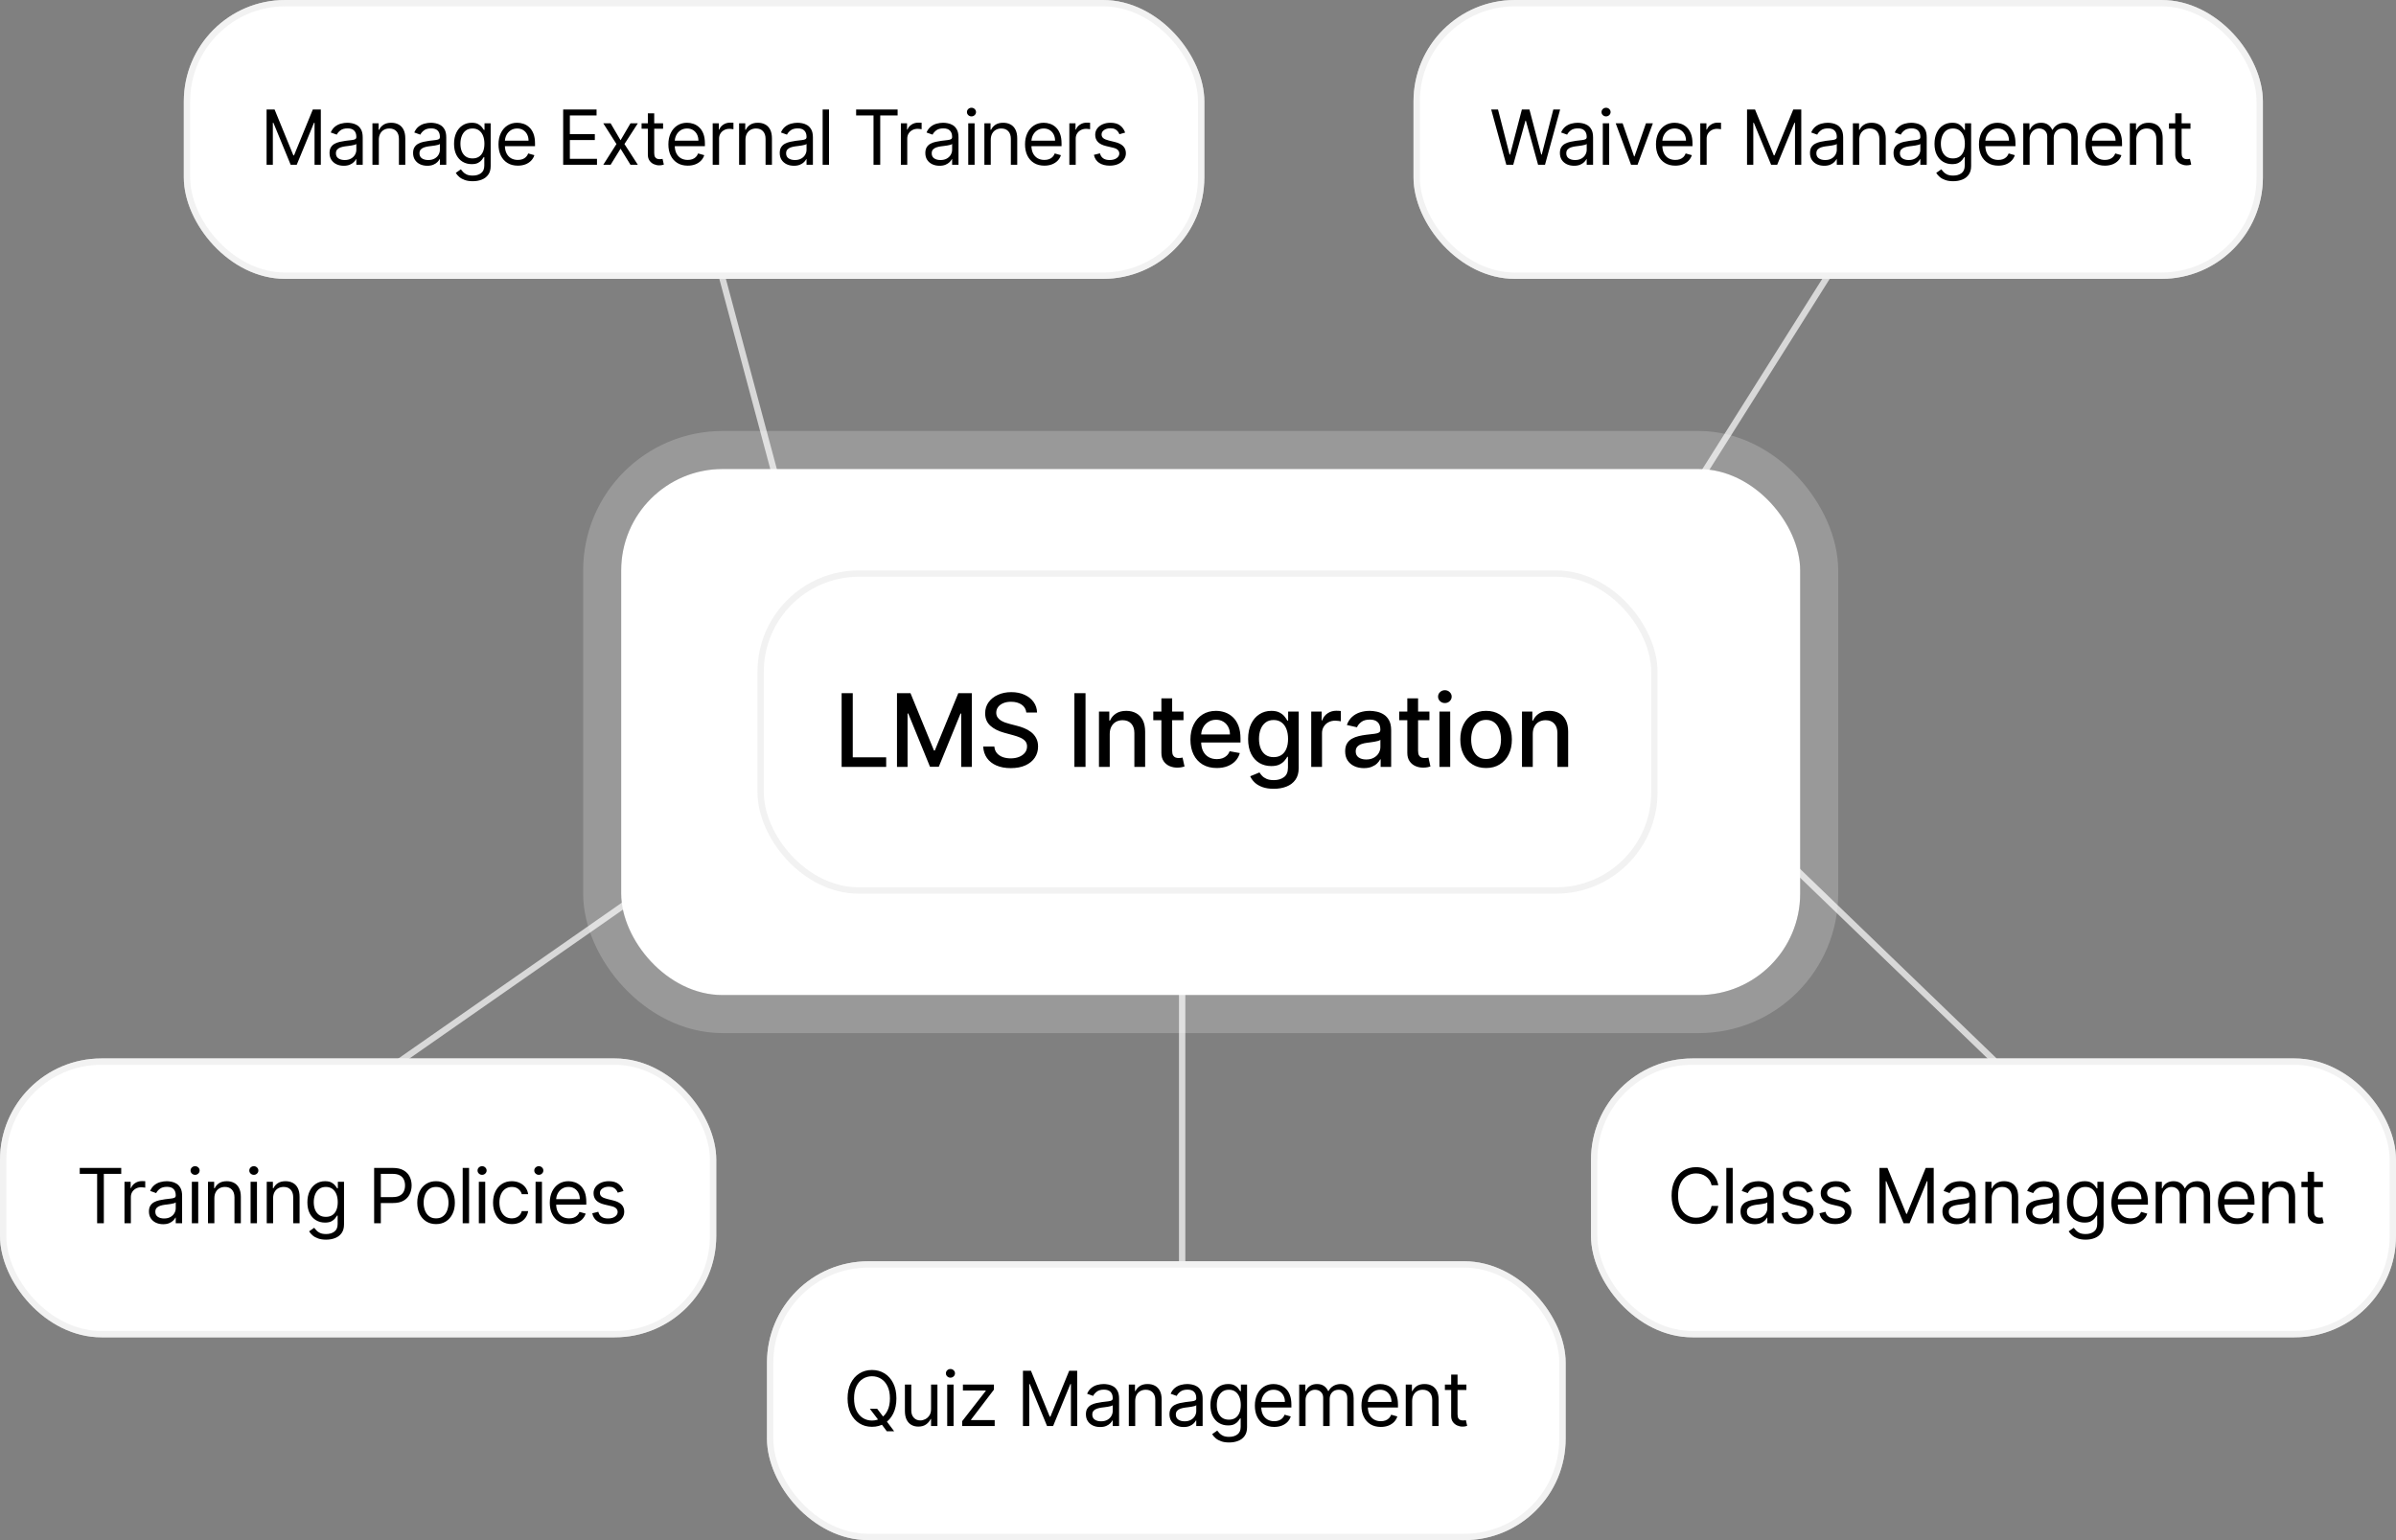
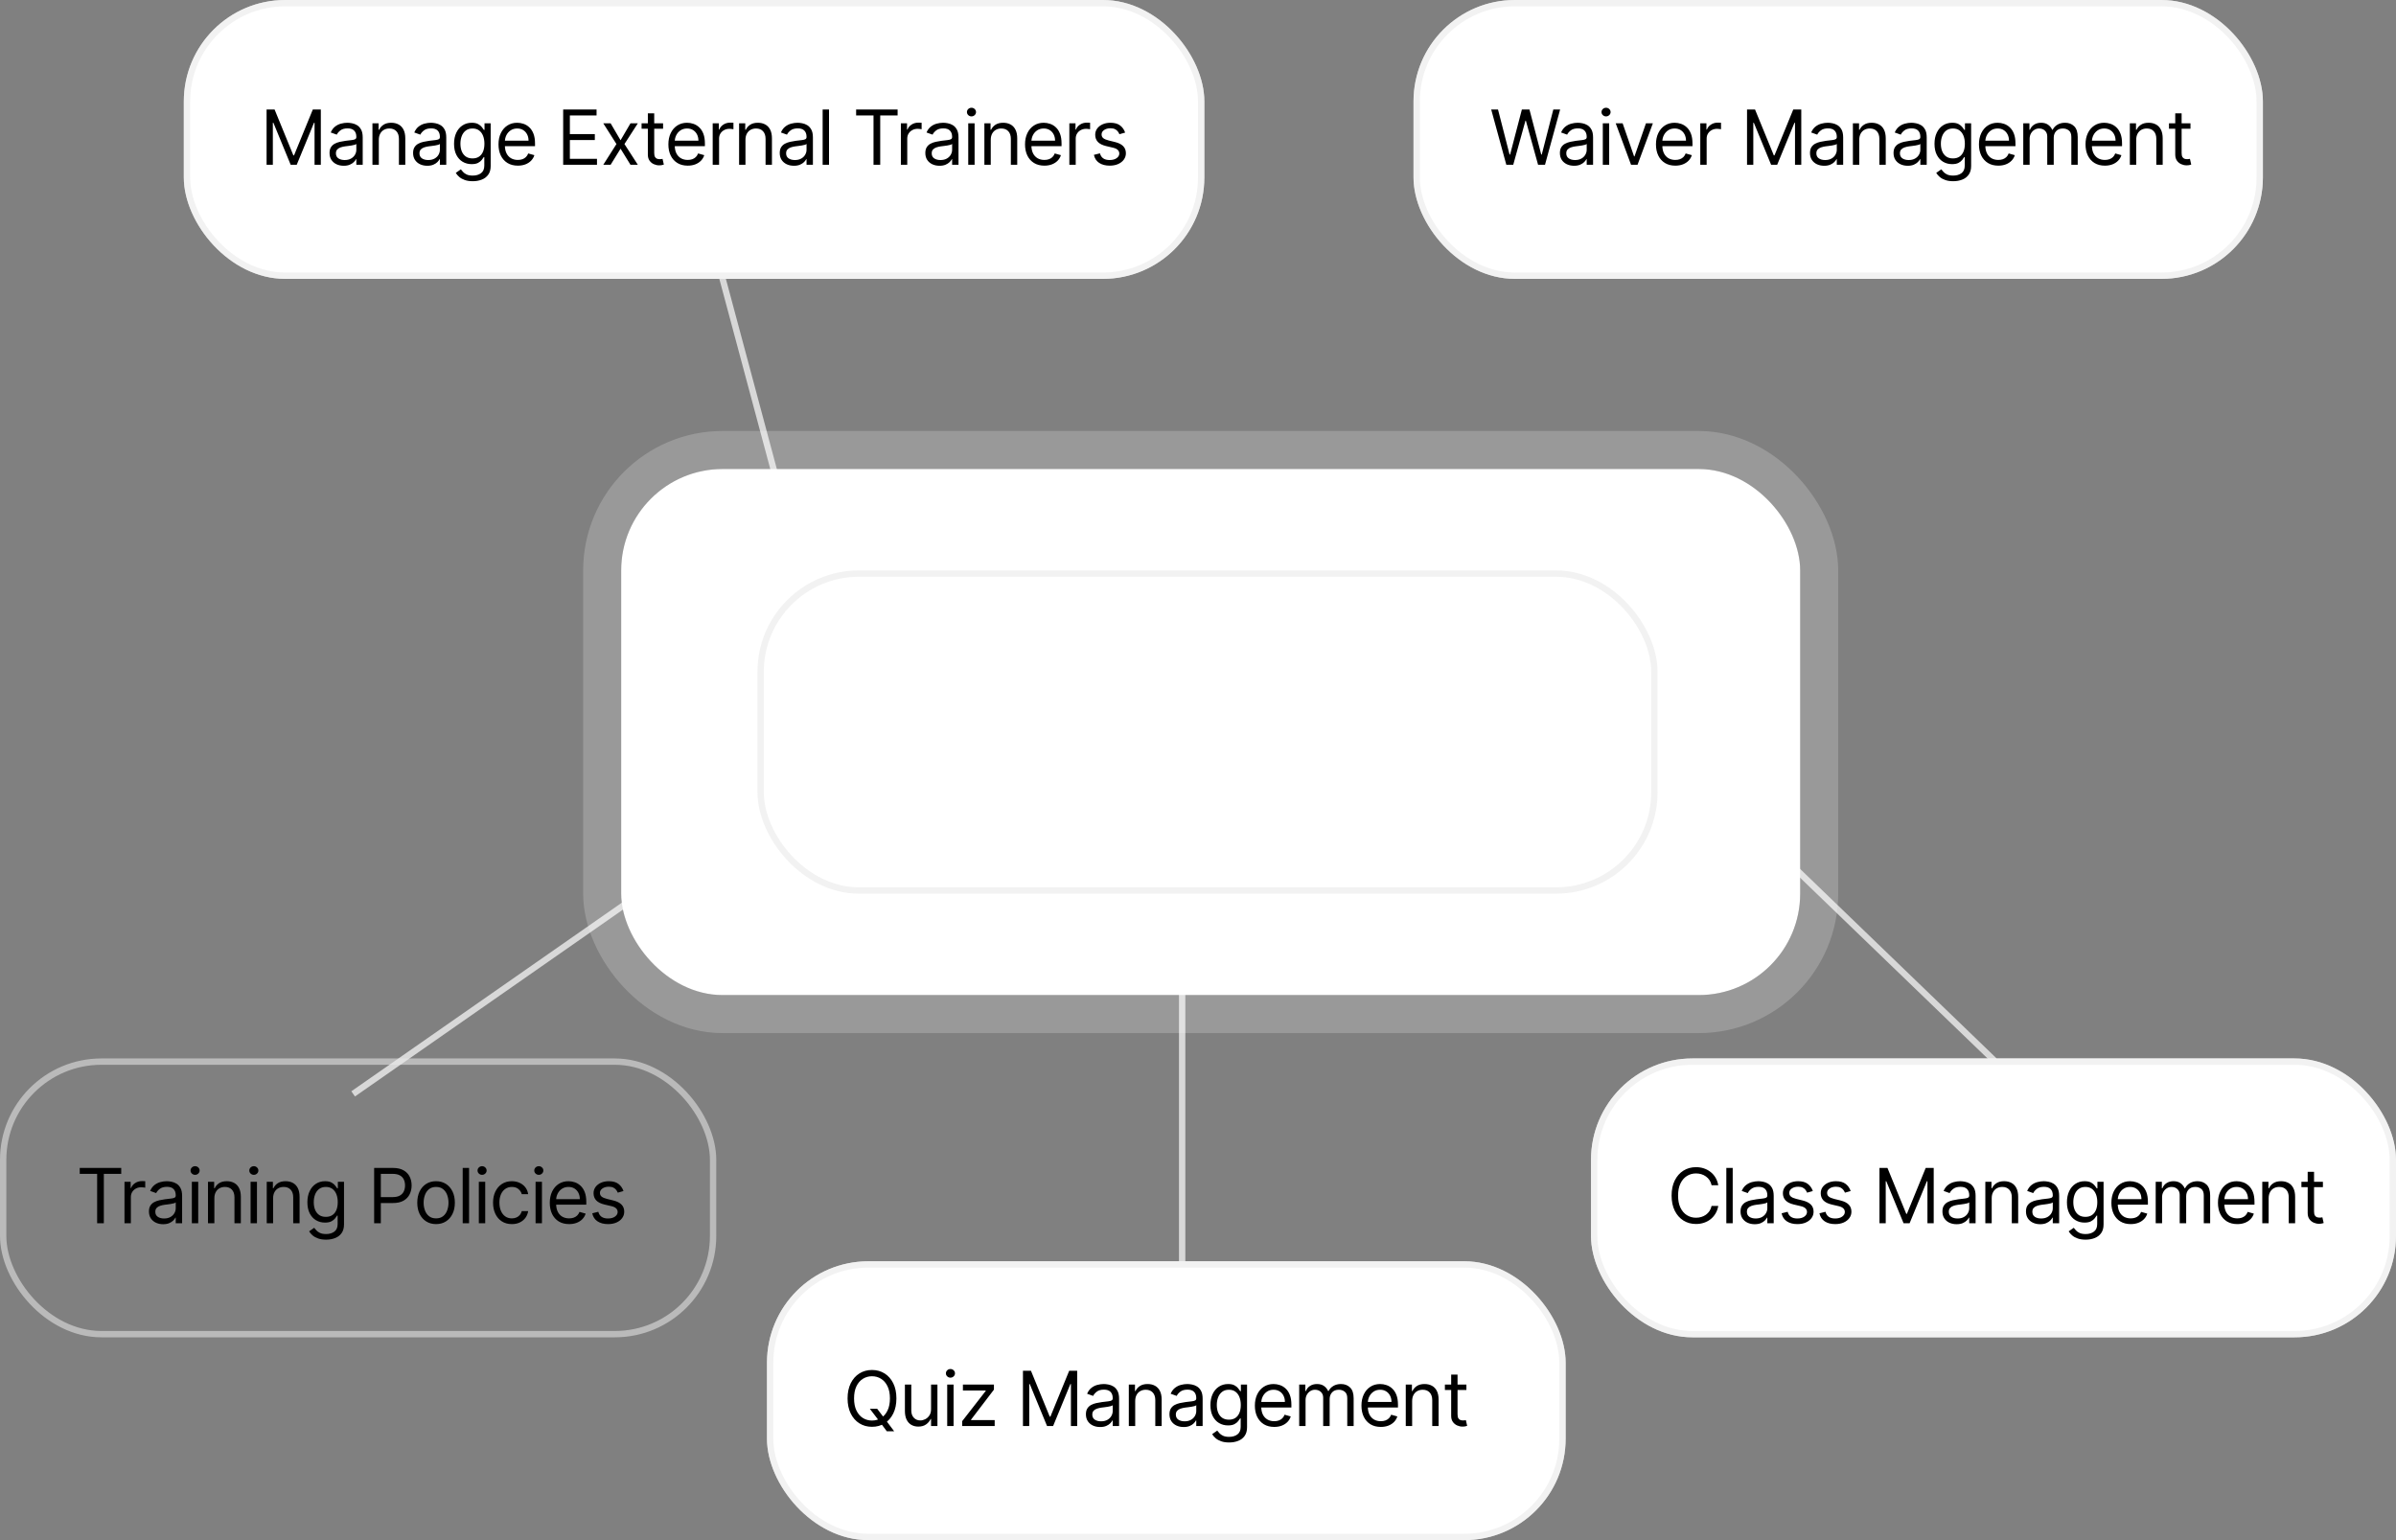
<svg xmlns="http://www.w3.org/2000/svg" width="378" height="243" viewBox="0 0 378 243" fill="none">
  <rect x="0" y="0" width="378" height="243" fill="#808080" stroke="none" />
-   <line x1="290.423" y1="40.267" x2="244.423" y2="113.267" stroke="#D8D8D8" />
  <line x1="110.483" y1="30.871" x2="132.021" y2="111.252" stroke="#D8D8D8" />
  <line x1="55.714" y1="172.59" x2="153.233" y2="104.59" stroke="#D8D8D8" />
  <line x1="186.5" y1="211" x2="186.5" y2="121" stroke="#D8D8D8" />
  <line x1="314.653" y1="167.36" x2="258.653" y2="113.36" stroke="#D8D8D8" />
  <g clip-path="url(#clip0_8540_19984)">
    <rect width="186" height="83" transform="translate(98 74)" fill="white" />
    <rect x="103.5" y="90" width="175" height="51" rx="8" fill="white" />
    <rect x="119.5" y="90" width="142" height="51" rx="16" fill="white" />
    <rect x="120" y="90.5" width="141" height="50" rx="15.5" stroke="#E9E9E9" stroke-opacity="0.56" />
-     <path d="M132.778 121V109.364H134.534V119.489H139.807V121H132.778ZM141.51 109.364H143.64L147.345 118.409H147.481L151.186 109.364H153.316V121H151.646V112.58H151.538L148.106 120.983H146.72L143.288 112.574H143.18V121H141.51V109.364ZM161.916 112.42C161.855 111.883 161.605 111.466 161.166 111.17C160.726 110.871 160.173 110.722 159.507 110.722C159.029 110.722 158.616 110.797 158.268 110.949C157.919 111.097 157.649 111.301 157.455 111.562C157.266 111.82 157.171 112.114 157.171 112.443C157.171 112.72 157.236 112.958 157.364 113.159C157.497 113.36 157.669 113.528 157.882 113.665C158.097 113.797 158.329 113.909 158.575 114C158.821 114.087 159.058 114.159 159.285 114.216L160.421 114.511C160.793 114.602 161.173 114.725 161.563 114.881C161.954 115.036 162.315 115.241 162.649 115.494C162.982 115.748 163.251 116.062 163.455 116.438C163.664 116.812 163.768 117.261 163.768 117.784C163.768 118.443 163.597 119.028 163.257 119.54C162.919 120.051 162.429 120.455 161.785 120.75C161.145 121.045 160.37 121.193 159.461 121.193C158.59 121.193 157.836 121.055 157.2 120.778C156.563 120.502 156.065 120.11 155.705 119.602C155.346 119.091 155.147 118.485 155.109 117.784H156.87C156.904 118.205 157.041 118.555 157.279 118.835C157.522 119.112 157.83 119.318 158.205 119.455C158.584 119.587 158.999 119.653 159.45 119.653C159.946 119.653 160.387 119.576 160.774 119.42C161.164 119.261 161.471 119.042 161.694 118.761C161.918 118.477 162.029 118.146 162.029 117.767C162.029 117.422 161.931 117.14 161.734 116.92C161.541 116.701 161.277 116.519 160.944 116.375C160.614 116.231 160.241 116.104 159.825 115.994L158.45 115.619C157.518 115.366 156.779 114.992 156.234 114.5C155.692 114.008 155.421 113.356 155.421 112.545C155.421 111.875 155.603 111.29 155.967 110.79C156.33 110.29 156.823 109.902 157.444 109.625C158.065 109.345 158.766 109.205 159.546 109.205C160.334 109.205 161.029 109.343 161.632 109.619C162.238 109.896 162.715 110.277 163.063 110.761C163.412 111.242 163.594 111.795 163.609 112.42H161.916ZM171.256 109.364V121H169.5V109.364H171.256ZM175.075 115.818V121H173.376V112.273H175.007V113.693H175.115C175.316 113.231 175.63 112.86 176.058 112.58C176.49 112.299 177.034 112.159 177.689 112.159C178.284 112.159 178.804 112.284 179.251 112.534C179.698 112.78 180.045 113.148 180.291 113.636C180.537 114.125 180.661 114.729 180.661 115.449V121H178.962V115.653C178.962 115.021 178.797 114.527 178.467 114.17C178.138 113.811 177.685 113.631 177.109 113.631C176.715 113.631 176.365 113.716 176.058 113.886C175.755 114.057 175.515 114.307 175.337 114.636C175.162 114.962 175.075 115.356 175.075 115.818ZM186.713 112.273V113.636H181.946V112.273H186.713ZM183.224 110.182H184.923V118.438C184.923 118.767 184.972 119.015 185.071 119.182C185.169 119.345 185.296 119.456 185.451 119.517C185.611 119.574 185.783 119.602 185.968 119.602C186.105 119.602 186.224 119.593 186.326 119.574C186.429 119.555 186.508 119.54 186.565 119.528L186.872 120.932C186.773 120.97 186.633 121.008 186.451 121.045C186.27 121.087 186.042 121.11 185.77 121.114C185.323 121.121 184.906 121.042 184.52 120.875C184.133 120.708 183.821 120.451 183.582 120.102C183.343 119.754 183.224 119.316 183.224 118.79V110.182ZM191.96 121.176C191.1 121.176 190.359 120.992 189.738 120.625C189.121 120.254 188.643 119.733 188.306 119.062C187.973 118.388 187.806 117.598 187.806 116.693C187.806 115.799 187.973 115.011 188.306 114.33C188.643 113.648 189.113 113.116 189.715 112.733C190.321 112.35 191.03 112.159 191.84 112.159C192.333 112.159 192.81 112.241 193.272 112.403C193.734 112.566 194.149 112.822 194.516 113.17C194.884 113.519 195.174 113.972 195.386 114.528C195.598 115.081 195.704 115.754 195.704 116.545V117.148H188.766V115.875H194.039C194.039 115.428 193.948 115.032 193.766 114.688C193.585 114.339 193.329 114.064 192.999 113.864C192.674 113.663 192.291 113.562 191.852 113.562C191.374 113.562 190.958 113.68 190.602 113.915C190.249 114.146 189.977 114.449 189.784 114.824C189.594 115.195 189.499 115.598 189.499 116.034V117.028C189.499 117.612 189.602 118.108 189.806 118.517C190.015 118.926 190.304 119.239 190.676 119.455C191.047 119.667 191.48 119.773 191.977 119.773C192.299 119.773 192.592 119.727 192.857 119.636C193.123 119.542 193.352 119.402 193.545 119.216C193.738 119.03 193.886 118.801 193.988 118.528L195.596 118.818C195.467 119.292 195.236 119.706 194.903 120.062C194.573 120.415 194.159 120.689 193.659 120.886C193.162 121.08 192.596 121.176 191.96 121.176ZM200.948 124.455C200.255 124.455 199.658 124.364 199.158 124.182C198.662 124 198.257 123.759 197.942 123.46C197.628 123.161 197.393 122.833 197.238 122.477L198.698 121.875C198.8 122.042 198.937 122.218 199.107 122.403C199.281 122.593 199.516 122.754 199.812 122.886C200.111 123.019 200.495 123.085 200.965 123.085C201.609 123.085 202.141 122.928 202.562 122.614C202.982 122.303 203.192 121.807 203.192 121.125V119.409H203.084C202.982 119.595 202.834 119.801 202.641 120.028C202.452 120.256 202.19 120.453 201.857 120.619C201.524 120.786 201.09 120.869 200.556 120.869C199.867 120.869 199.245 120.708 198.692 120.386C198.143 120.061 197.707 119.581 197.386 118.949C197.067 118.312 196.908 117.53 196.908 116.602C196.908 115.674 197.065 114.879 197.38 114.216C197.698 113.553 198.134 113.045 198.687 112.693C199.24 112.337 199.867 112.159 200.567 112.159C201.109 112.159 201.546 112.25 201.88 112.432C202.213 112.61 202.473 112.818 202.658 113.057C202.848 113.295 202.993 113.506 203.096 113.688H203.221V112.273H204.886V121.193C204.886 121.943 204.711 122.559 204.363 123.04C204.014 123.521 203.543 123.877 202.948 124.108C202.357 124.339 201.69 124.455 200.948 124.455ZM200.931 119.46C201.42 119.46 201.832 119.347 202.17 119.119C202.511 118.888 202.768 118.559 202.942 118.131C203.12 117.699 203.209 117.182 203.209 116.58C203.209 115.992 203.122 115.475 202.948 115.028C202.774 114.581 202.518 114.233 202.181 113.983C201.844 113.729 201.427 113.602 200.931 113.602C200.42 113.602 199.993 113.735 199.653 114C199.312 114.261 199.054 114.617 198.88 115.068C198.709 115.519 198.624 116.023 198.624 116.58C198.624 117.152 198.711 117.653 198.886 118.085C199.06 118.517 199.317 118.854 199.658 119.097C200.003 119.339 200.427 119.46 200.931 119.46ZM206.864 121V112.273H208.506V113.659H208.597C208.756 113.189 209.036 112.82 209.438 112.551C209.843 112.278 210.301 112.142 210.813 112.142C210.919 112.142 211.044 112.146 211.188 112.153C211.336 112.161 211.451 112.17 211.534 112.182V113.807C211.466 113.788 211.345 113.767 211.171 113.744C210.996 113.718 210.822 113.705 210.648 113.705C210.246 113.705 209.889 113.79 209.574 113.96C209.264 114.127 209.017 114.36 208.836 114.659C208.654 114.955 208.563 115.292 208.563 115.67V121H206.864ZM215.166 121.193C214.613 121.193 214.113 121.091 213.666 120.886C213.219 120.678 212.865 120.377 212.604 119.983C212.346 119.589 212.217 119.106 212.217 118.534C212.217 118.042 212.312 117.636 212.501 117.318C212.691 117 212.946 116.748 213.268 116.562C213.59 116.377 213.95 116.237 214.348 116.142C214.746 116.047 215.151 115.975 215.564 115.926C216.087 115.866 216.511 115.816 216.837 115.778C217.162 115.737 217.399 115.67 217.547 115.58C217.695 115.489 217.768 115.341 217.768 115.136V115.097C217.768 114.6 217.628 114.216 217.348 113.943C217.071 113.67 216.659 113.534 216.109 113.534C215.537 113.534 215.087 113.661 214.757 113.915C214.431 114.165 214.206 114.443 214.081 114.75L212.484 114.386C212.674 113.856 212.95 113.428 213.314 113.102C213.681 112.773 214.104 112.534 214.581 112.386C215.058 112.235 215.56 112.159 216.087 112.159C216.435 112.159 216.804 112.201 217.195 112.284C217.589 112.364 217.956 112.511 218.297 112.727C218.642 112.943 218.924 113.252 219.143 113.653C219.363 114.051 219.473 114.568 219.473 115.205V121H217.814V119.807H217.746C217.636 120.027 217.471 120.242 217.251 120.455C217.032 120.667 216.75 120.843 216.405 120.983C216.06 121.123 215.647 121.193 215.166 121.193ZM215.536 119.83C216.005 119.83 216.407 119.737 216.74 119.551C217.077 119.366 217.333 119.123 217.507 118.824C217.685 118.521 217.774 118.197 217.774 117.852V116.727C217.714 116.788 217.596 116.845 217.422 116.898C217.251 116.947 217.056 116.991 216.837 117.028C216.617 117.062 216.403 117.095 216.195 117.125C215.986 117.152 215.812 117.174 215.672 117.193C215.342 117.235 215.041 117.305 214.768 117.403C214.5 117.502 214.284 117.644 214.121 117.83C213.962 118.011 213.882 118.254 213.882 118.557C213.882 118.977 214.037 119.295 214.348 119.511C214.659 119.723 215.054 119.83 215.536 119.83ZM225.51 112.273V113.636H220.743V112.273H225.51ZM222.021 110.182H223.72V118.438C223.72 118.767 223.769 119.015 223.868 119.182C223.966 119.345 224.093 119.456 224.248 119.517C224.407 119.574 224.58 119.602 224.765 119.602C224.902 119.602 225.021 119.593 225.123 119.574C225.226 119.555 225.305 119.54 225.362 119.528L225.669 120.932C225.57 120.97 225.43 121.008 225.248 121.045C225.066 121.087 224.839 121.11 224.566 121.114C224.12 121.121 223.703 121.042 223.316 120.875C222.93 120.708 222.618 120.451 222.379 120.102C222.14 119.754 222.021 119.316 222.021 118.79V110.182ZM227.089 121V112.273H228.788V121H227.089ZM227.947 110.926C227.651 110.926 227.398 110.828 227.186 110.631C226.977 110.43 226.873 110.191 226.873 109.915C226.873 109.634 226.977 109.396 227.186 109.199C227.398 108.998 227.651 108.898 227.947 108.898C228.242 108.898 228.494 108.998 228.703 109.199C228.915 109.396 229.021 109.634 229.021 109.915C229.021 110.191 228.915 110.43 228.703 110.631C228.494 110.828 228.242 110.926 227.947 110.926ZM234.449 121.176C233.631 121.176 232.917 120.989 232.307 120.614C231.698 120.239 231.224 119.714 230.887 119.04C230.55 118.366 230.381 117.578 230.381 116.676C230.381 115.771 230.55 114.979 230.887 114.301C231.224 113.623 231.698 113.097 232.307 112.722C232.917 112.347 233.631 112.159 234.449 112.159C235.268 112.159 235.982 112.347 236.591 112.722C237.201 113.097 237.675 113.623 238.012 114.301C238.349 114.979 238.518 115.771 238.518 116.676C238.518 117.578 238.349 118.366 238.012 119.04C237.675 119.714 237.201 120.239 236.591 120.614C235.982 120.989 235.268 121.176 234.449 121.176ZM234.455 119.75C234.985 119.75 235.425 119.61 235.773 119.33C236.122 119.049 236.379 118.676 236.546 118.21C236.716 117.744 236.802 117.231 236.802 116.67C236.802 116.114 236.716 115.602 236.546 115.136C236.379 114.667 236.122 114.29 235.773 114.006C235.425 113.722 234.985 113.58 234.455 113.58C233.921 113.58 233.478 113.722 233.126 114.006C232.777 114.29 232.518 114.667 232.347 115.136C232.18 115.602 232.097 116.114 232.097 116.67C232.097 117.231 232.18 117.744 232.347 118.21C232.518 118.676 232.777 119.049 233.126 119.33C233.478 119.61 233.921 119.75 234.455 119.75ZM241.813 115.818V121H240.114V112.273H241.745V113.693H241.853C242.053 113.231 242.368 112.86 242.796 112.58C243.228 112.299 243.771 112.159 244.426 112.159C245.021 112.159 245.542 112.284 245.989 112.534C246.436 112.78 246.782 113.148 247.029 113.636C247.275 114.125 247.398 114.729 247.398 115.449V121H245.699V115.653C245.699 115.021 245.534 114.527 245.205 114.17C244.875 113.811 244.423 113.631 243.847 113.631C243.453 113.631 243.103 113.716 242.796 113.886C242.493 114.057 242.252 114.307 242.074 114.636C241.9 114.962 241.813 115.356 241.813 115.818Z" fill="black" />
  </g>
  <rect x="95" y="71" width="192" height="89" rx="19" stroke="white" stroke-opacity="0.2" stroke-width="6" />
  <rect x="29" width="161" height="44" rx="16" fill="white" />
  <rect x="29.5" y="0.5" width="160" height="43" rx="15.5" stroke="#E9E9E9" stroke-opacity="0.56" />
  <path d="M42.057 17.273H43.318L46.284 24.517H46.386L49.352 17.273H50.614V26H49.625V19.369H49.54L46.812 26H45.858L43.131 19.369H43.045V26H42.057V17.273ZM54.222 26.153C53.808 26.153 53.431 26.075 53.093 25.919C52.755 25.76 52.487 25.531 52.288 25.233C52.089 24.932 51.989 24.568 51.989 24.142C51.989 23.767 52.063 23.463 52.211 23.23C52.359 22.994 52.556 22.81 52.803 22.676C53.05 22.543 53.323 22.443 53.621 22.378C53.923 22.31 54.225 22.256 54.529 22.216C54.927 22.165 55.249 22.126 55.496 22.101C55.746 22.072 55.928 22.026 56.042 21.96C56.158 21.895 56.217 21.781 56.217 21.619V21.585C56.217 21.165 56.102 20.838 55.871 20.605C55.644 20.372 55.299 20.256 54.836 20.256C54.356 20.256 53.98 20.361 53.707 20.571C53.434 20.781 53.242 21.006 53.132 21.244L52.177 20.903C52.347 20.506 52.575 20.196 52.859 19.974C53.146 19.75 53.458 19.594 53.796 19.506C54.137 19.415 54.472 19.369 54.802 19.369C55.012 19.369 55.254 19.395 55.526 19.446C55.802 19.494 56.068 19.595 56.323 19.749C56.582 19.902 56.796 20.134 56.967 20.443C57.137 20.753 57.222 21.168 57.222 21.688V26H56.217V25.114H56.166C56.097 25.256 55.984 25.408 55.825 25.57C55.666 25.732 55.454 25.869 55.19 25.983C54.925 26.097 54.603 26.153 54.222 26.153ZM54.376 25.25C54.773 25.25 55.109 25.172 55.382 25.016C55.657 24.859 55.864 24.658 56.004 24.41C56.146 24.163 56.217 23.903 56.217 23.631V22.71C56.174 22.761 56.08 22.808 55.935 22.851C55.793 22.891 55.629 22.926 55.441 22.957C55.257 22.986 55.076 23.011 54.9 23.034C54.727 23.054 54.586 23.071 54.478 23.085C54.217 23.119 53.972 23.175 53.745 23.251C53.521 23.325 53.339 23.438 53.2 23.588C53.063 23.736 52.995 23.938 52.995 24.193C52.995 24.543 53.124 24.807 53.383 24.986C53.644 25.162 53.975 25.25 54.376 25.25ZM59.764 22.062V26H58.758V19.454H59.73V20.477H59.815C59.968 20.145 60.201 19.878 60.514 19.676C60.826 19.472 61.23 19.369 61.724 19.369C62.167 19.369 62.555 19.46 62.887 19.642C63.22 19.821 63.478 20.094 63.663 20.46C63.847 20.824 63.94 21.284 63.94 21.841V26H62.934V21.909C62.934 21.395 62.801 20.994 62.533 20.707C62.267 20.418 61.9 20.273 61.434 20.273C61.113 20.273 60.826 20.342 60.573 20.482C60.323 20.621 60.126 20.824 59.981 21.091C59.836 21.358 59.764 21.682 59.764 22.062ZM67.404 26.153C66.989 26.153 66.612 26.075 66.274 25.919C65.936 25.76 65.668 25.531 65.469 25.233C65.27 24.932 65.171 24.568 65.171 24.142C65.171 23.767 65.245 23.463 65.392 23.23C65.54 22.994 65.737 22.81 65.985 22.676C66.232 22.543 66.504 22.443 66.803 22.378C67.104 22.31 67.406 22.256 67.71 22.216C68.108 22.165 68.431 22.126 68.678 22.101C68.928 22.072 69.11 22.026 69.223 21.96C69.34 21.895 69.398 21.781 69.398 21.619V21.585C69.398 21.165 69.283 20.838 69.053 20.605C68.826 20.372 68.48 20.256 68.017 20.256C67.537 20.256 67.161 20.361 66.888 20.571C66.615 20.781 66.424 21.006 66.313 21.244L65.358 20.903C65.529 20.506 65.756 20.196 66.04 19.974C66.327 19.75 66.639 19.594 66.978 19.506C67.318 19.415 67.654 19.369 67.983 19.369C68.193 19.369 68.435 19.395 68.708 19.446C68.983 19.494 69.249 19.595 69.504 19.749C69.763 19.902 69.978 20.134 70.148 20.443C70.318 20.753 70.404 21.168 70.404 21.688V26H69.398V25.114H69.347C69.279 25.256 69.165 25.408 69.006 25.57C68.847 25.732 68.635 25.869 68.371 25.983C68.107 26.097 67.784 26.153 67.404 26.153ZM67.557 25.25C67.955 25.25 68.29 25.172 68.563 25.016C68.838 24.859 69.046 24.658 69.185 24.41C69.327 24.163 69.398 23.903 69.398 23.631V22.71C69.355 22.761 69.262 22.808 69.117 22.851C68.975 22.891 68.81 22.926 68.622 22.957C68.438 22.986 68.257 23.011 68.081 23.034C67.908 23.054 67.767 23.071 67.659 23.085C67.398 23.119 67.154 23.175 66.926 23.251C66.702 23.325 66.52 23.438 66.381 23.588C66.245 23.736 66.176 23.938 66.176 24.193C66.176 24.543 66.306 24.807 66.564 24.986C66.826 25.162 67.156 25.25 67.557 25.25ZM74.581 28.591C74.096 28.591 73.678 28.528 73.328 28.403C72.979 28.281 72.688 28.119 72.455 27.918C72.225 27.719 72.041 27.506 71.905 27.278L72.706 26.716C72.797 26.835 72.912 26.972 73.051 27.125C73.191 27.281 73.381 27.416 73.622 27.53C73.867 27.646 74.186 27.704 74.581 27.704C75.11 27.704 75.546 27.577 75.889 27.321C76.233 27.065 76.405 26.665 76.405 26.119V24.79H76.32C76.246 24.909 76.141 25.057 76.004 25.233C75.871 25.406 75.678 25.561 75.425 25.697C75.175 25.831 74.837 25.898 74.411 25.898C73.882 25.898 73.408 25.773 72.987 25.523C72.57 25.273 72.239 24.909 71.995 24.432C71.753 23.954 71.632 23.375 71.632 22.693C71.632 22.023 71.75 21.439 71.986 20.942C72.222 20.442 72.55 20.055 72.971 19.783C73.391 19.507 73.877 19.369 74.428 19.369C74.854 19.369 75.192 19.44 75.442 19.582C75.695 19.722 75.888 19.881 76.022 20.06C76.158 20.236 76.263 20.381 76.337 20.494H76.439V19.454H77.411V26.188C77.411 26.75 77.283 27.207 77.027 27.56C76.774 27.915 76.433 28.175 76.004 28.34C75.578 28.507 75.104 28.591 74.581 28.591ZM74.547 24.994C74.951 24.994 75.291 24.902 75.57 24.717C75.848 24.533 76.06 24.267 76.205 23.921C76.35 23.574 76.422 23.159 76.422 22.676C76.422 22.204 76.351 21.788 76.209 21.428C76.067 21.067 75.857 20.784 75.578 20.579C75.3 20.375 74.956 20.273 74.547 20.273C74.121 20.273 73.766 20.381 73.482 20.597C73.201 20.812 72.989 21.102 72.847 21.466C72.708 21.829 72.638 22.233 72.638 22.676C72.638 23.131 72.709 23.533 72.851 23.882C72.996 24.229 73.209 24.501 73.49 24.7C73.774 24.896 74.127 24.994 74.547 24.994ZM81.696 26.136C81.065 26.136 80.521 25.997 80.064 25.719C79.609 25.438 79.258 25.046 79.011 24.543C78.767 24.037 78.645 23.449 78.645 22.778C78.645 22.108 78.767 21.517 79.011 21.006C79.258 20.491 79.602 20.091 80.043 19.804C80.486 19.514 81.003 19.369 81.594 19.369C81.935 19.369 82.271 19.426 82.604 19.54C82.936 19.653 83.239 19.838 83.511 20.094C83.784 20.347 84.001 20.682 84.163 21.099C84.325 21.517 84.406 22.031 84.406 22.642V23.068H79.361V22.199H83.383C83.383 21.829 83.31 21.5 83.162 21.21C83.017 20.921 82.81 20.692 82.54 20.524C82.273 20.357 81.957 20.273 81.594 20.273C81.193 20.273 80.847 20.372 80.554 20.571C80.264 20.767 80.041 21.023 79.885 21.338C79.729 21.653 79.651 21.991 79.651 22.352V22.932C79.651 23.426 79.736 23.845 79.906 24.189C80.079 24.53 80.32 24.79 80.626 24.969C80.933 25.145 81.29 25.233 81.696 25.233C81.96 25.233 82.199 25.196 82.412 25.122C82.628 25.046 82.814 24.932 82.97 24.781C83.126 24.628 83.247 24.438 83.332 24.21L84.304 24.483C84.202 24.812 84.03 25.102 83.788 25.352C83.547 25.599 83.249 25.793 82.894 25.932C82.538 26.068 82.139 26.136 81.696 26.136ZM88.847 26V17.273H94.115V18.21H89.904V21.159H93.842V22.097H89.904V25.062H94.183V26H88.847ZM96.333 19.454L97.901 22.131L99.469 19.454H100.628L98.515 22.727L100.628 26H99.469L97.901 23.46L96.333 26H95.174L97.253 22.727L95.174 19.454H96.333ZM104.61 19.454V20.307H101.218V19.454H104.61ZM102.207 17.886H103.212V24.125C103.212 24.409 103.253 24.622 103.336 24.764C103.421 24.903 103.529 24.997 103.66 25.046C103.793 25.091 103.934 25.114 104.082 25.114C104.192 25.114 104.283 25.108 104.354 25.097C104.425 25.082 104.482 25.071 104.525 25.062L104.729 25.966C104.661 25.991 104.566 26.017 104.444 26.043C104.322 26.071 104.167 26.085 103.979 26.085C103.695 26.085 103.417 26.024 103.144 25.902C102.874 25.78 102.65 25.594 102.471 25.344C102.295 25.094 102.207 24.778 102.207 24.398V17.886ZM108.497 26.136C107.866 26.136 107.322 25.997 106.865 25.719C106.41 25.438 106.059 25.046 105.812 24.543C105.568 24.037 105.446 23.449 105.446 22.778C105.446 22.108 105.568 21.517 105.812 21.006C106.059 20.491 106.403 20.091 106.843 19.804C107.287 19.514 107.804 19.369 108.395 19.369C108.735 19.369 109.072 19.426 109.404 19.54C109.737 19.653 110.039 19.838 110.312 20.094C110.585 20.347 110.802 20.682 110.964 21.099C111.126 21.517 111.207 22.031 111.207 22.642V23.068H106.162V22.199H110.184C110.184 21.829 110.11 21.5 109.963 21.21C109.818 20.921 109.61 20.692 109.341 20.524C109.074 20.357 108.758 20.273 108.395 20.273C107.994 20.273 107.647 20.372 107.355 20.571C107.065 20.767 106.842 21.023 106.686 21.338C106.529 21.653 106.451 21.991 106.451 22.352V22.932C106.451 23.426 106.537 23.845 106.707 24.189C106.88 24.53 107.12 24.79 107.427 24.969C107.734 25.145 108.091 25.233 108.497 25.233C108.761 25.233 109 25.196 109.213 25.122C109.429 25.046 109.615 24.932 109.771 24.781C109.927 24.628 110.048 24.438 110.133 24.21L111.105 24.483C111.002 24.812 110.831 25.102 110.589 25.352C110.348 25.599 110.049 25.793 109.694 25.932C109.339 26.068 108.94 26.136 108.497 26.136ZM112.437 26V19.454H113.408V20.443H113.477C113.596 20.119 113.812 19.857 114.124 19.655C114.437 19.453 114.789 19.352 115.181 19.352C115.255 19.352 115.347 19.354 115.458 19.357C115.569 19.359 115.653 19.364 115.71 19.369V20.392C115.675 20.384 115.597 20.371 115.475 20.354C115.356 20.334 115.229 20.324 115.096 20.324C114.778 20.324 114.494 20.391 114.244 20.524C113.997 20.655 113.8 20.837 113.656 21.07C113.514 21.3 113.443 21.562 113.443 21.858V26H112.437ZM117.607 22.062V26H116.602V19.454H117.573V20.477H117.659C117.812 20.145 118.045 19.878 118.357 19.676C118.67 19.472 119.073 19.369 119.568 19.369C120.011 19.369 120.399 19.46 120.731 19.642C121.063 19.821 121.322 20.094 121.507 20.46C121.691 20.824 121.784 21.284 121.784 21.841V26H120.778V21.909C120.778 21.395 120.644 20.994 120.377 20.707C120.11 20.418 119.744 20.273 119.278 20.273C118.957 20.273 118.67 20.342 118.417 20.482C118.167 20.621 117.97 20.824 117.825 21.091C117.68 21.358 117.607 21.682 117.607 22.062ZM125.247 26.153C124.833 26.153 124.456 26.075 124.118 25.919C123.78 25.76 123.512 25.531 123.313 25.233C123.114 24.932 123.014 24.568 123.014 24.142C123.014 23.767 123.088 23.463 123.236 23.23C123.384 22.994 123.581 22.81 123.828 22.676C124.075 22.543 124.348 22.443 124.647 22.378C124.948 22.31 125.25 22.256 125.554 22.216C125.952 22.165 126.274 22.126 126.522 22.101C126.772 22.072 126.953 22.026 127.067 21.96C127.183 21.895 127.242 21.781 127.242 21.619V21.585C127.242 21.165 127.127 20.838 126.897 20.605C126.669 20.372 126.324 20.256 125.861 20.256C125.381 20.256 125.004 20.361 124.732 20.571C124.459 20.781 124.267 21.006 124.156 21.244L123.202 20.903C123.372 20.506 123.6 20.196 123.884 19.974C124.171 19.75 124.483 19.594 124.821 19.506C125.162 19.415 125.497 19.369 125.827 19.369C126.037 19.369 126.279 19.395 126.551 19.446C126.827 19.494 127.093 19.595 127.348 19.749C127.607 19.902 127.821 20.134 127.992 20.443C128.162 20.753 128.247 21.168 128.247 21.688V26H127.242V25.114H127.191C127.122 25.256 127.009 25.408 126.85 25.57C126.691 25.732 126.479 25.869 126.215 25.983C125.95 26.097 125.628 26.153 125.247 26.153ZM125.401 25.25C125.799 25.25 126.134 25.172 126.406 25.016C126.682 24.859 126.889 24.658 127.029 24.41C127.171 24.163 127.242 23.903 127.242 23.631V22.71C127.199 22.761 127.105 22.808 126.96 22.851C126.818 22.891 126.654 22.926 126.466 22.957C126.281 22.986 126.101 23.011 125.925 23.034C125.752 23.054 125.611 23.071 125.503 23.085C125.242 23.119 124.997 23.175 124.77 23.251C124.546 23.325 124.364 23.438 124.225 23.588C124.088 23.736 124.02 23.938 124.02 24.193C124.02 24.543 124.149 24.807 124.408 24.986C124.669 25.162 125 25.25 125.401 25.25ZM130.789 17.273V26H129.783V17.273H130.789ZM135.065 18.21V17.273H141.61V18.21H138.866V26H137.809V18.21H135.065ZM142.125 26V19.454H143.097V20.443H143.165C143.284 20.119 143.5 19.857 143.813 19.655C144.125 19.453 144.477 19.352 144.869 19.352C144.943 19.352 145.036 19.354 145.146 19.357C145.257 19.359 145.341 19.364 145.398 19.369V20.392C145.364 20.384 145.286 20.371 145.163 20.354C145.044 20.334 144.918 20.324 144.784 20.324C144.466 20.324 144.182 20.391 143.932 20.524C143.685 20.655 143.489 20.837 143.344 21.07C143.202 21.3 143.131 21.562 143.131 21.858V26H142.125ZM148.216 26.153C147.801 26.153 147.425 26.075 147.087 25.919C146.749 25.76 146.48 25.531 146.281 25.233C146.083 24.932 145.983 24.568 145.983 24.142C145.983 23.767 146.057 23.463 146.205 23.23C146.352 22.994 146.55 22.81 146.797 22.676C147.044 22.543 147.317 22.443 147.615 22.378C147.916 22.31 148.219 22.256 148.523 22.216C148.921 22.165 149.243 22.126 149.49 22.101C149.74 22.072 149.922 22.026 150.036 21.96C150.152 21.895 150.21 21.781 150.21 21.619V21.585C150.21 21.165 150.095 20.838 149.865 20.605C149.638 20.372 149.293 20.256 148.83 20.256C148.35 20.256 147.973 20.361 147.7 20.571C147.428 20.781 147.236 21.006 147.125 21.244L146.171 20.903C146.341 20.506 146.568 20.196 146.852 19.974C147.139 19.75 147.452 19.594 147.79 19.506C148.131 19.415 148.466 19.369 148.796 19.369C149.006 19.369 149.247 19.395 149.52 19.446C149.796 19.494 150.061 19.595 150.317 19.749C150.575 19.902 150.79 20.134 150.96 20.443C151.131 20.753 151.216 21.168 151.216 21.688V26H150.21V25.114H150.159C150.091 25.256 149.977 25.408 149.818 25.57C149.659 25.732 149.448 25.869 149.183 25.983C148.919 26.097 148.597 26.153 148.216 26.153ZM148.37 25.25C148.767 25.25 149.102 25.172 149.375 25.016C149.651 24.859 149.858 24.658 149.997 24.41C150.139 24.163 150.21 23.903 150.21 23.631V22.71C150.168 22.761 150.074 22.808 149.929 22.851C149.787 22.891 149.622 22.926 149.435 22.957C149.25 22.986 149.07 23.011 148.894 23.034C148.72 23.054 148.58 23.071 148.472 23.085C148.21 23.119 147.966 23.175 147.739 23.251C147.514 23.325 147.333 23.438 147.193 23.588C147.057 23.736 146.989 23.938 146.989 24.193C146.989 24.543 147.118 24.807 147.377 24.986C147.638 25.162 147.969 25.25 148.37 25.25ZM152.752 26V19.454H153.757V26H152.752ZM153.263 18.364C153.067 18.364 152.898 18.297 152.756 18.163C152.617 18.03 152.547 17.869 152.547 17.682C152.547 17.494 152.617 17.334 152.756 17.2C152.898 17.067 153.067 17 153.263 17C153.459 17 153.627 17.067 153.766 17.2C153.908 17.334 153.979 17.494 153.979 17.682C153.979 17.869 153.908 18.03 153.766 18.163C153.627 18.297 153.459 18.364 153.263 18.364ZM156.305 22.062V26H155.299V19.454H156.271V20.477H156.356C156.51 20.145 156.743 19.878 157.055 19.676C157.368 19.472 157.771 19.369 158.265 19.369C158.708 19.369 159.096 19.46 159.429 19.642C159.761 19.821 160.02 20.094 160.204 20.46C160.389 20.824 160.481 21.284 160.481 21.841V26H159.475V21.909C159.475 21.395 159.342 20.994 159.075 20.707C158.808 20.418 158.441 20.273 157.975 20.273C157.654 20.273 157.368 20.342 157.115 20.482C156.865 20.621 156.667 20.824 156.522 21.091C156.377 21.358 156.305 21.682 156.305 22.062ZM164.763 26.136C164.133 26.136 163.588 25.997 163.131 25.719C162.677 25.438 162.326 25.046 162.079 24.543C161.834 24.037 161.712 23.449 161.712 22.778C161.712 22.108 161.834 21.517 162.079 21.006C162.326 20.491 162.669 20.091 163.11 19.804C163.553 19.514 164.07 19.369 164.661 19.369C165.002 19.369 165.338 19.426 165.671 19.54C166.003 19.653 166.306 19.838 166.579 20.094C166.851 20.347 167.069 20.682 167.231 21.099C167.392 21.517 167.473 22.031 167.473 22.642V23.068H162.428V22.199H166.451C166.451 21.829 166.377 21.5 166.229 21.21C166.084 20.921 165.877 20.692 165.607 20.524C165.34 20.357 165.025 20.273 164.661 20.273C164.26 20.273 163.914 20.372 163.621 20.571C163.331 20.767 163.108 21.023 162.952 21.338C162.796 21.653 162.718 21.991 162.718 22.352V22.932C162.718 23.426 162.803 23.845 162.973 24.189C163.147 24.53 163.387 24.79 163.694 24.969C164 25.145 164.357 25.233 164.763 25.233C165.027 25.233 165.266 25.196 165.479 25.122C165.695 25.046 165.881 24.932 166.037 24.781C166.194 24.628 166.314 24.438 166.4 24.21L167.371 24.483C167.269 24.812 167.097 25.102 166.856 25.352C166.614 25.599 166.316 25.793 165.961 25.932C165.606 26.068 165.206 26.136 164.763 26.136ZM168.703 26V19.454H169.675V20.443H169.743C169.862 20.119 170.078 19.857 170.391 19.655C170.703 19.453 171.056 19.352 171.448 19.352C171.521 19.352 171.614 19.354 171.725 19.357C171.835 19.359 171.919 19.364 171.976 19.369V20.392C171.942 20.384 171.864 20.371 171.742 20.354C171.622 20.334 171.496 20.324 171.362 20.324C171.044 20.324 170.76 20.391 170.51 20.524C170.263 20.655 170.067 20.837 169.922 21.07C169.78 21.3 169.709 21.562 169.709 21.858V26H168.703ZM177.504 20.921L176.601 21.176C176.544 21.026 176.46 20.879 176.35 20.737C176.242 20.592 176.094 20.473 175.906 20.379C175.719 20.285 175.479 20.239 175.186 20.239C174.786 20.239 174.452 20.331 174.185 20.516C173.921 20.697 173.789 20.929 173.789 21.21C173.789 21.46 173.879 21.658 174.061 21.803C174.243 21.947 174.527 22.068 174.914 22.165L175.885 22.403C176.47 22.546 176.906 22.763 177.193 23.055C177.48 23.345 177.624 23.719 177.624 24.176C177.624 24.551 177.516 24.886 177.3 25.182C177.087 25.477 176.789 25.71 176.405 25.881C176.022 26.051 175.576 26.136 175.067 26.136C174.399 26.136 173.847 25.991 173.409 25.702C172.972 25.412 172.695 24.989 172.578 24.432L173.533 24.193C173.624 24.546 173.796 24.81 174.049 24.986C174.304 25.162 174.638 25.25 175.05 25.25C175.519 25.25 175.891 25.151 176.166 24.952C176.445 24.75 176.584 24.509 176.584 24.227C176.584 24 176.504 23.81 176.345 23.656C176.186 23.5 175.942 23.384 175.612 23.307L174.522 23.051C173.922 22.909 173.482 22.689 173.201 22.391C172.922 22.09 172.783 21.713 172.783 21.261C172.783 20.892 172.887 20.565 173.094 20.281C173.304 19.997 173.59 19.774 173.951 19.612C174.314 19.45 174.726 19.369 175.186 19.369C175.834 19.369 176.343 19.511 176.712 19.796C177.084 20.079 177.348 20.454 177.504 20.921Z" fill="black" />
-   <rect y="167" width="113" height="44" rx="16" fill="white" />
  <rect x="0.5" y="167.5" width="112" height="43" rx="15.5" stroke="#E9E9E9" stroke-opacity="0.56" />
  <path d="M12.579 185.21V184.273H19.125V185.21H16.381V193H15.324V185.21H12.579ZM19.64 193V186.455H20.612V187.443H20.68C20.799 187.119 21.015 186.857 21.328 186.655C21.64 186.453 21.992 186.352 22.384 186.352C22.458 186.352 22.55 186.354 22.661 186.357C22.772 186.359 22.856 186.364 22.913 186.369V187.392C22.879 187.384 22.8 187.371 22.678 187.354C22.559 187.334 22.433 187.324 22.299 187.324C21.981 187.324 21.697 187.391 21.447 187.524C21.2 187.655 21.004 187.837 20.859 188.07C20.717 188.3 20.646 188.562 20.646 188.858V193H19.64ZM25.731 193.153C25.316 193.153 24.94 193.075 24.602 192.919C24.264 192.76 23.995 192.531 23.796 192.233C23.597 191.932 23.498 191.568 23.498 191.142C23.498 190.767 23.572 190.463 23.72 190.23C23.867 189.994 24.065 189.81 24.312 189.676C24.559 189.543 24.832 189.443 25.13 189.378C25.431 189.31 25.734 189.256 26.038 189.216C26.436 189.165 26.758 189.126 27.005 189.101C27.255 189.072 27.437 189.026 27.551 188.96C27.667 188.895 27.725 188.781 27.725 188.619V188.585C27.725 188.165 27.61 187.838 27.38 187.605C27.153 187.372 26.808 187.256 26.345 187.256C25.864 187.256 25.488 187.361 25.215 187.571C24.943 187.781 24.751 188.006 24.64 188.244L23.686 187.903C23.856 187.506 24.083 187.196 24.367 186.974C24.654 186.75 24.967 186.594 25.305 186.506C25.646 186.415 25.981 186.369 26.311 186.369C26.521 186.369 26.762 186.395 27.035 186.446C27.311 186.494 27.576 186.595 27.832 186.749C28.09 186.902 28.305 187.134 28.475 187.443C28.646 187.753 28.731 188.168 28.731 188.688V193H27.725V192.114H27.674C27.606 192.256 27.492 192.408 27.333 192.57C27.174 192.732 26.962 192.869 26.698 192.983C26.434 193.097 26.112 193.153 25.731 193.153ZM25.884 192.25C26.282 192.25 26.617 192.172 26.89 192.016C27.166 191.859 27.373 191.658 27.512 191.411C27.654 191.163 27.725 190.903 27.725 190.631V189.71C27.683 189.761 27.589 189.808 27.444 189.851C27.302 189.891 27.137 189.926 26.95 189.957C26.765 189.986 26.585 190.011 26.409 190.034C26.235 190.054 26.095 190.071 25.987 190.085C25.725 190.119 25.481 190.175 25.254 190.251C25.029 190.325 24.847 190.437 24.708 190.588C24.572 190.736 24.504 190.937 24.504 191.193C24.504 191.543 24.633 191.807 24.892 191.986C25.153 192.162 25.484 192.25 25.884 192.25ZM30.267 193V186.455H31.272V193H30.267ZM30.778 185.364C30.582 185.364 30.413 185.297 30.271 185.163C30.132 185.03 30.062 184.869 30.062 184.682C30.062 184.494 30.132 184.334 30.271 184.2C30.413 184.067 30.582 184 30.778 184C30.974 184 31.142 184.067 31.281 184.2C31.423 184.334 31.494 184.494 31.494 184.682C31.494 184.869 31.423 185.03 31.281 185.163C31.142 185.297 30.974 185.364 30.778 185.364ZM33.82 189.062V193H32.814V186.455H33.786V187.477H33.871C34.024 187.145 34.257 186.878 34.57 186.676C34.882 186.472 35.286 186.369 35.78 186.369C36.223 186.369 36.611 186.46 36.944 186.642C37.276 186.821 37.534 187.094 37.719 187.46C37.904 187.824 37.996 188.284 37.996 188.841V193H36.99V188.909C36.99 188.395 36.857 187.994 36.59 187.707C36.323 187.418 35.956 187.273 35.49 187.273C35.169 187.273 34.882 187.342 34.63 187.482C34.38 187.621 34.182 187.824 34.037 188.091C33.892 188.358 33.82 188.682 33.82 189.062ZM39.534 193V186.455H40.539V193H39.534ZM40.045 185.364C39.849 185.364 39.68 185.297 39.538 185.163C39.399 185.03 39.329 184.869 39.329 184.682C39.329 184.494 39.399 184.334 39.538 184.2C39.68 184.067 39.849 184 40.045 184C40.241 184 40.409 184.067 40.548 184.2C40.69 184.334 40.761 184.494 40.761 184.682C40.761 184.869 40.69 185.03 40.548 185.163C40.409 185.297 40.241 185.364 40.045 185.364ZM43.087 189.062V193H42.081V186.455H43.053V187.477H43.138C43.292 187.145 43.525 186.878 43.837 186.676C44.15 186.472 44.553 186.369 45.047 186.369C45.49 186.369 45.878 186.46 46.211 186.642C46.543 186.821 46.802 187.094 46.986 187.46C47.171 187.824 47.263 188.284 47.263 188.841V193H46.258V188.909C46.258 188.395 46.124 187.994 45.857 187.707C45.59 187.418 45.223 187.273 44.758 187.273C44.437 187.273 44.15 187.342 43.897 187.482C43.647 187.621 43.449 187.824 43.304 188.091C43.16 188.358 43.087 188.682 43.087 189.062ZM51.443 195.591C50.957 195.591 50.54 195.528 50.19 195.403C49.841 195.281 49.55 195.119 49.316 194.918C49.086 194.719 48.903 194.506 48.767 194.278L49.568 193.716C49.659 193.835 49.774 193.972 49.913 194.125C50.052 194.281 50.243 194.416 50.484 194.53C50.728 194.646 51.048 194.705 51.443 194.705C51.971 194.705 52.407 194.577 52.751 194.321C53.095 194.065 53.267 193.665 53.267 193.119V191.79H53.182C53.108 191.909 53.003 192.057 52.866 192.233C52.733 192.406 52.54 192.561 52.287 192.697C52.037 192.831 51.699 192.898 51.273 192.898C50.744 192.898 50.27 192.773 49.849 192.523C49.432 192.273 49.101 191.909 48.856 191.432C48.615 190.955 48.494 190.375 48.494 189.693C48.494 189.023 48.612 188.439 48.848 187.942C49.084 187.442 49.412 187.055 49.832 186.783C50.253 186.507 50.738 186.369 51.29 186.369C51.716 186.369 52.054 186.44 52.304 186.582C52.557 186.722 52.75 186.881 52.883 187.06C53.02 187.236 53.125 187.381 53.199 187.494H53.301V186.455H54.273V193.188C54.273 193.75 54.145 194.207 53.889 194.56C53.636 194.915 53.295 195.175 52.866 195.339C52.44 195.507 51.966 195.591 51.443 195.591ZM51.409 191.994C51.812 191.994 52.153 191.902 52.432 191.717C52.71 191.533 52.922 191.267 53.067 190.92C53.211 190.574 53.284 190.159 53.284 189.676C53.284 189.205 53.213 188.788 53.071 188.428C52.929 188.067 52.718 187.784 52.44 187.58C52.162 187.375 51.818 187.273 51.409 187.273C50.983 187.273 50.628 187.381 50.343 187.597C50.062 187.812 49.851 188.102 49.709 188.466C49.569 188.83 49.5 189.233 49.5 189.676C49.5 190.131 49.571 190.533 49.713 190.882C49.858 191.229 50.071 191.501 50.352 191.7C50.636 191.896 50.988 191.994 51.409 191.994ZM59.025 193V184.273H61.974C62.658 184.273 63.218 184.396 63.653 184.643C64.09 184.888 64.414 185.219 64.624 185.636C64.834 186.054 64.94 186.52 64.94 187.034C64.94 187.548 64.834 188.016 64.624 188.436C64.417 188.857 64.096 189.192 63.661 189.442C63.227 189.689 62.67 189.812 61.991 189.812H59.877V188.875H61.957C62.425 188.875 62.802 188.794 63.086 188.632C63.37 188.47 63.576 188.251 63.704 187.976C63.834 187.697 63.9 187.384 63.9 187.034C63.9 186.685 63.834 186.372 63.704 186.097C63.576 185.821 63.368 185.605 63.082 185.449C62.795 185.29 62.414 185.21 61.94 185.21H60.082V193H59.025ZM68.794 193.136C68.204 193.136 67.685 192.996 67.239 192.714C66.796 192.433 66.449 192.04 66.199 191.534C65.952 191.028 65.829 190.437 65.829 189.761C65.829 189.08 65.952 188.484 66.199 187.976C66.449 187.467 66.796 187.072 67.239 186.791C67.685 186.51 68.204 186.369 68.794 186.369C69.385 186.369 69.902 186.51 70.346 186.791C70.791 187.072 71.138 187.467 71.385 187.976C71.635 188.484 71.76 189.08 71.76 189.761C71.76 190.437 71.635 191.028 71.385 191.534C71.138 192.04 70.791 192.433 70.346 192.714C69.902 192.996 69.385 193.136 68.794 193.136ZM68.794 192.233C69.243 192.233 69.613 192.118 69.902 191.888C70.192 191.658 70.407 191.355 70.546 190.98C70.685 190.605 70.755 190.199 70.755 189.761C70.755 189.324 70.685 188.916 70.546 188.538C70.407 188.161 70.192 187.855 69.902 187.622C69.613 187.389 69.243 187.273 68.794 187.273C68.346 187.273 67.976 187.389 67.686 187.622C67.397 187.855 67.182 188.161 67.043 188.538C66.904 188.916 66.834 189.324 66.834 189.761C66.834 190.199 66.904 190.605 67.043 190.98C67.182 191.355 67.397 191.658 67.686 191.888C67.976 192.118 68.346 192.233 68.794 192.233ZM74.001 184.273V193H72.996V184.273H74.001ZM75.543 193V186.455H76.549V193H75.543ZM76.055 185.364C75.859 185.364 75.689 185.297 75.547 185.163C75.408 185.03 75.339 184.869 75.339 184.682C75.339 184.494 75.408 184.334 75.547 184.2C75.689 184.067 75.859 184 76.055 184C76.251 184 76.418 184.067 76.557 184.2C76.699 184.334 76.77 184.494 76.77 184.682C76.77 184.869 76.699 185.03 76.557 185.163C76.418 185.297 76.251 185.364 76.055 185.364ZM80.75 193.136C80.136 193.136 79.608 192.991 79.165 192.702C78.721 192.412 78.38 192.013 78.142 191.504C77.903 190.996 77.784 190.415 77.784 189.761C77.784 189.097 77.906 188.51 78.15 188.001C78.398 187.49 78.741 187.091 79.182 186.804C79.625 186.514 80.142 186.369 80.733 186.369C81.193 186.369 81.608 186.455 81.977 186.625C82.346 186.795 82.649 187.034 82.885 187.341C83.121 187.648 83.267 188.006 83.324 188.415H82.318C82.241 188.116 82.071 187.852 81.807 187.622C81.545 187.389 81.193 187.273 80.75 187.273C80.358 187.273 80.014 187.375 79.719 187.58C79.426 187.781 79.197 188.067 79.032 188.436C78.871 188.803 78.79 189.233 78.79 189.727C78.79 190.233 78.869 190.673 79.028 191.048C79.19 191.423 79.418 191.714 79.71 191.922C80.005 192.129 80.352 192.233 80.75 192.233C81.011 192.233 81.248 192.188 81.462 192.097C81.675 192.006 81.855 191.875 82.003 191.705C82.15 191.534 82.255 191.33 82.318 191.091H83.324C83.267 191.477 83.126 191.825 82.902 192.135C82.68 192.442 82.386 192.686 82.02 192.868C81.656 193.047 81.233 193.136 80.75 193.136ZM84.494 193V186.455H85.5V193H84.494ZM85.005 185.364C84.809 185.364 84.64 185.297 84.498 185.163C84.359 185.03 84.289 184.869 84.289 184.682C84.289 184.494 84.359 184.334 84.498 184.2C84.64 184.067 84.809 184 85.005 184C85.201 184 85.369 184.067 85.508 184.2C85.65 184.334 85.721 184.494 85.721 184.682C85.721 184.869 85.65 185.03 85.508 185.163C85.369 185.297 85.201 185.364 85.005 185.364ZM89.786 193.136C89.155 193.136 88.611 192.997 88.154 192.719C87.699 192.438 87.348 192.045 87.101 191.543C86.857 191.037 86.735 190.449 86.735 189.778C86.735 189.108 86.857 188.517 87.101 188.006C87.348 187.491 87.692 187.091 88.132 186.804C88.576 186.514 89.093 186.369 89.684 186.369C90.025 186.369 90.361 186.426 90.694 186.54C91.026 186.653 91.329 186.838 91.601 187.094C91.874 187.347 92.091 187.682 92.253 188.099C92.415 188.517 92.496 189.031 92.496 189.642V190.068H87.451V189.199H91.473C91.473 188.83 91.4 188.5 91.252 188.21C91.107 187.92 90.9 187.692 90.63 187.524C90.363 187.357 90.047 187.273 89.684 187.273C89.283 187.273 88.936 187.372 88.644 187.571C88.354 187.767 88.131 188.023 87.975 188.338C87.819 188.653 87.74 188.991 87.74 189.352V189.932C87.74 190.426 87.826 190.845 87.996 191.189C88.169 191.53 88.409 191.79 88.716 191.969C89.023 192.145 89.38 192.233 89.786 192.233C90.05 192.233 90.289 192.196 90.502 192.122C90.718 192.045 90.904 191.932 91.06 191.781C91.216 191.628 91.337 191.437 91.422 191.21L92.394 191.483C92.291 191.812 92.12 192.102 91.878 192.352C91.637 192.599 91.338 192.793 90.983 192.932C90.628 193.068 90.229 193.136 89.786 193.136ZM98.362 187.92L97.459 188.176C97.402 188.026 97.318 187.879 97.207 187.737C97.1 187.592 96.952 187.473 96.764 187.379C96.577 187.286 96.337 187.239 96.044 187.239C95.644 187.239 95.31 187.331 95.043 187.516C94.778 187.697 94.646 187.929 94.646 188.21C94.646 188.46 94.737 188.658 94.919 188.803C95.101 188.947 95.385 189.068 95.771 189.165L96.743 189.403C97.328 189.545 97.764 189.763 98.051 190.055C98.338 190.345 98.482 190.719 98.482 191.176C98.482 191.551 98.374 191.886 98.158 192.182C97.945 192.477 97.646 192.71 97.263 192.881C96.879 193.051 96.433 193.136 95.925 193.136C95.257 193.136 94.705 192.991 94.267 192.702C93.83 192.412 93.553 191.989 93.436 191.432L94.391 191.193C94.482 191.545 94.653 191.81 94.906 191.986C95.162 192.162 95.496 192.25 95.908 192.25C96.376 192.25 96.749 192.151 97.024 191.952C97.303 191.75 97.442 191.509 97.442 191.227C97.442 191 97.362 190.81 97.203 190.656C97.044 190.5 96.8 190.384 96.47 190.307L95.379 190.051C94.78 189.909 94.34 189.689 94.058 189.391C93.78 189.089 93.641 188.713 93.641 188.261C93.641 187.892 93.744 187.565 93.952 187.281C94.162 186.997 94.448 186.774 94.808 186.612C95.172 186.45 95.584 186.369 96.044 186.369C96.692 186.369 97.2 186.511 97.57 186.795C97.942 187.08 98.206 187.455 98.362 187.92Z" fill="black" />
  <rect x="121" y="199" width="126" height="44" rx="16" fill="white" />
  <rect x="121.5" y="199.5" width="125" height="43" rx="15.5" stroke="#E9E9E9" stroke-opacity="0.56" />
  <path d="M137.227 222.273H138.386L139.358 223.551L139.614 223.892L141.062 225.818H139.903L138.949 224.54L138.71 224.216L137.227 222.273ZM141.42 220.636C141.42 221.557 141.254 222.352 140.922 223.023C140.589 223.693 140.134 224.21 139.554 224.574C138.974 224.938 138.313 225.119 137.568 225.119C136.824 225.119 136.162 224.938 135.582 224.574C135.003 224.21 134.547 223.693 134.214 223.023C133.882 222.352 133.716 221.557 133.716 220.636C133.716 219.716 133.882 218.92 134.214 218.25C134.547 217.58 135.003 217.062 135.582 216.699C136.162 216.335 136.824 216.153 137.568 216.153C138.313 216.153 138.974 216.335 139.554 216.699C140.134 217.062 140.589 217.58 140.922 218.25C141.254 218.92 141.42 219.716 141.42 220.636ZM140.398 220.636C140.398 219.881 140.271 219.243 140.018 218.723C139.768 218.203 139.429 217.81 139 217.543C138.574 217.276 138.097 217.142 137.568 217.142C137.04 217.142 136.561 217.276 136.132 217.543C135.706 217.81 135.366 218.203 135.114 218.723C134.864 219.243 134.739 219.881 134.739 220.636C134.739 221.392 134.864 222.03 135.114 222.55C135.366 223.07 135.706 223.463 136.132 223.73C136.561 223.997 137.04 224.131 137.568 224.131C138.097 224.131 138.574 223.997 139 223.73C139.429 223.463 139.768 223.07 140.018 222.55C140.271 222.03 140.398 221.392 140.398 220.636ZM146.886 222.324V218.455H147.892V225H146.886V223.892H146.818C146.664 224.224 146.426 224.507 146.102 224.74C145.778 224.97 145.369 225.085 144.875 225.085C144.466 225.085 144.102 224.996 143.784 224.817C143.466 224.635 143.216 224.362 143.034 223.999C142.852 223.632 142.761 223.17 142.761 222.614V218.455H143.767V222.545C143.767 223.023 143.9 223.403 144.167 223.688C144.437 223.972 144.781 224.114 145.199 224.114C145.449 224.114 145.703 224.05 145.961 223.922C146.223 223.794 146.441 223.598 146.618 223.334C146.797 223.07 146.886 222.733 146.886 222.324ZM149.434 225V218.455H150.439V225H149.434ZM149.945 217.364C149.749 217.364 149.58 217.297 149.438 217.163C149.299 217.03 149.229 216.869 149.229 216.682C149.229 216.494 149.299 216.334 149.438 216.2C149.58 216.067 149.749 216 149.945 216C150.141 216 150.309 216.067 150.448 216.2C150.59 216.334 150.661 216.494 150.661 216.682C150.661 216.869 150.59 217.03 150.448 217.163C150.309 217.297 150.141 217.364 149.945 217.364ZM151.794 225V224.233L155.51 219.46V219.392H151.913V218.455H156.805V219.256L153.192 223.994V224.062H156.925V225H151.794ZM161.385 216.273H162.646L165.612 223.517H165.714L168.68 216.273H169.942V225H168.953V218.369H168.868L166.141 225H165.186L162.459 218.369H162.374V225H161.385V216.273ZM173.55 225.153C173.136 225.153 172.759 225.075 172.421 224.919C172.083 224.76 171.815 224.531 171.616 224.233C171.417 223.932 171.318 223.568 171.318 223.142C171.318 222.767 171.391 222.463 171.539 222.23C171.687 221.994 171.884 221.81 172.131 221.676C172.379 221.543 172.651 221.443 172.95 221.378C173.251 221.31 173.553 221.256 173.857 221.216C174.255 221.165 174.577 221.126 174.825 221.101C175.075 221.072 175.256 221.026 175.37 220.96C175.487 220.895 175.545 220.781 175.545 220.619V220.585C175.545 220.165 175.43 219.838 175.2 219.605C174.972 219.372 174.627 219.256 174.164 219.256C173.684 219.256 173.308 219.361 173.035 219.571C172.762 219.781 172.57 220.006 172.46 220.244L171.505 219.903C171.675 219.506 171.903 219.196 172.187 218.974C172.474 218.75 172.786 218.594 173.124 218.506C173.465 218.415 173.8 218.369 174.13 218.369C174.34 218.369 174.582 218.395 174.854 218.446C175.13 218.494 175.396 218.595 175.651 218.749C175.91 218.902 176.124 219.134 176.295 219.443C176.465 219.753 176.55 220.168 176.55 220.688V225H175.545V224.114H175.494C175.425 224.256 175.312 224.408 175.153 224.57C174.994 224.732 174.782 224.869 174.518 224.983C174.254 225.097 173.931 225.153 173.55 225.153ZM173.704 224.25C174.102 224.25 174.437 224.172 174.71 224.016C174.985 223.859 175.193 223.658 175.332 223.411C175.474 223.163 175.545 222.903 175.545 222.631V221.71C175.502 221.761 175.408 221.808 175.264 221.851C175.122 221.891 174.957 221.926 174.769 221.957C174.585 221.986 174.404 222.011 174.228 222.034C174.055 222.054 173.914 222.071 173.806 222.085C173.545 222.119 173.3 222.175 173.073 222.251C172.849 222.325 172.667 222.437 172.528 222.588C172.391 222.736 172.323 222.937 172.323 223.193C172.323 223.543 172.452 223.807 172.711 223.986C172.972 224.162 173.303 224.25 173.704 224.25ZM179.092 221.062V225H178.086V218.455H179.058V219.477H179.143C179.296 219.145 179.529 218.878 179.842 218.676C180.154 218.472 180.558 218.369 181.052 218.369C181.495 218.369 181.883 218.46 182.215 218.642C182.548 218.821 182.806 219.094 182.991 219.46C183.176 219.824 183.268 220.284 183.268 220.841V225H182.262V220.909C182.262 220.395 182.129 219.994 181.862 219.707C181.595 219.418 181.228 219.273 180.762 219.273C180.441 219.273 180.154 219.342 179.901 219.482C179.651 219.621 179.454 219.824 179.309 220.091C179.164 220.358 179.092 220.682 179.092 221.062ZM186.732 225.153C186.317 225.153 185.941 225.075 185.602 224.919C185.264 224.76 184.996 224.531 184.797 224.233C184.598 223.932 184.499 223.568 184.499 223.142C184.499 222.767 184.573 222.463 184.72 222.23C184.868 221.994 185.066 221.81 185.313 221.676C185.56 221.543 185.833 221.443 186.131 221.378C186.432 221.31 186.735 221.256 187.039 221.216C187.436 221.165 187.759 221.126 188.006 221.101C188.256 221.072 188.438 221.026 188.551 220.96C188.668 220.895 188.726 220.781 188.726 220.619V220.585C188.726 220.165 188.611 219.838 188.381 219.605C188.154 219.372 187.808 219.256 187.345 219.256C186.865 219.256 186.489 219.361 186.216 219.571C185.943 219.781 185.752 220.006 185.641 220.244L184.686 219.903C184.857 219.506 185.084 219.196 185.368 218.974C185.655 218.75 185.968 218.594 186.306 218.506C186.647 218.415 186.982 218.369 187.311 218.369C187.522 218.369 187.763 218.395 188.036 218.446C188.311 218.494 188.577 218.595 188.833 218.749C189.091 218.902 189.306 219.134 189.476 219.443C189.647 219.753 189.732 220.168 189.732 220.688V225H188.726V224.114H188.675C188.607 224.256 188.493 224.408 188.334 224.57C188.175 224.732 187.963 224.869 187.699 224.983C187.435 225.097 187.112 225.153 186.732 225.153ZM186.885 224.25C187.283 224.25 187.618 224.172 187.891 224.016C188.166 223.859 188.374 223.658 188.513 223.411C188.655 223.163 188.726 222.903 188.726 222.631V221.71C188.683 221.761 188.59 221.808 188.445 221.851C188.303 221.891 188.138 221.926 187.95 221.957C187.766 221.986 187.585 222.011 187.409 222.034C187.236 222.054 187.095 222.071 186.987 222.085C186.726 222.119 186.482 222.175 186.254 222.251C186.03 222.325 185.848 222.437 185.709 222.588C185.573 222.736 185.504 222.937 185.504 223.193C185.504 223.543 185.634 223.807 185.892 223.986C186.154 224.162 186.485 224.25 186.885 224.25ZM193.909 227.591C193.424 227.591 193.006 227.528 192.657 227.403C192.307 227.281 192.016 227.119 191.783 226.918C191.553 226.719 191.37 226.506 191.233 226.278L192.034 225.716C192.125 225.835 192.24 225.972 192.38 226.125C192.519 226.281 192.709 226.416 192.951 226.53C193.195 226.646 193.514 226.705 193.909 226.705C194.438 226.705 194.874 226.577 195.218 226.321C195.561 226.065 195.733 225.665 195.733 225.119V223.79H195.648C195.574 223.909 195.469 224.057 195.333 224.233C195.199 224.406 195.006 224.561 194.753 224.697C194.503 224.831 194.165 224.898 193.739 224.898C193.211 224.898 192.736 224.773 192.316 224.523C191.898 224.273 191.567 223.909 191.323 223.432C191.081 222.955 190.961 222.375 190.961 221.693C190.961 221.023 191.078 220.439 191.314 219.942C191.55 219.442 191.878 219.055 192.299 218.783C192.719 218.507 193.205 218.369 193.756 218.369C194.182 218.369 194.52 218.44 194.77 218.582C195.023 218.722 195.216 218.881 195.35 219.06C195.486 219.236 195.591 219.381 195.665 219.494H195.767V218.455H196.739V225.188C196.739 225.75 196.611 226.207 196.355 226.56C196.103 226.915 195.762 227.175 195.333 227.339C194.907 227.507 194.432 227.591 193.909 227.591ZM193.875 223.994C194.279 223.994 194.62 223.902 194.898 223.717C195.176 223.533 195.388 223.267 195.533 222.92C195.678 222.574 195.75 222.159 195.75 221.676C195.75 221.205 195.679 220.788 195.537 220.428C195.395 220.067 195.185 219.784 194.907 219.58C194.628 219.375 194.284 219.273 193.875 219.273C193.449 219.273 193.094 219.381 192.81 219.597C192.529 219.812 192.317 220.102 192.175 220.466C192.036 220.83 191.966 221.233 191.966 221.676C191.966 222.131 192.037 222.533 192.179 222.882C192.324 223.229 192.537 223.501 192.818 223.7C193.103 223.896 193.455 223.994 193.875 223.994ZM201.024 225.136C200.393 225.136 199.849 224.997 199.392 224.719C198.938 224.438 198.587 224.045 198.339 223.543C198.095 223.037 197.973 222.449 197.973 221.778C197.973 221.108 198.095 220.517 198.339 220.006C198.587 219.491 198.93 219.091 199.371 218.804C199.814 218.514 200.331 218.369 200.922 218.369C201.263 218.369 201.599 218.426 201.932 218.54C202.264 218.653 202.567 218.838 202.839 219.094C203.112 219.347 203.33 219.682 203.491 220.099C203.653 220.517 203.734 221.031 203.734 221.642V222.068H198.689V221.199H202.712C202.712 220.83 202.638 220.5 202.49 220.21C202.345 219.92 202.138 219.692 201.868 219.524C201.601 219.357 201.286 219.273 200.922 219.273C200.521 219.273 200.175 219.372 199.882 219.571C199.592 219.767 199.369 220.023 199.213 220.338C199.057 220.653 198.979 220.991 198.979 221.352V221.932C198.979 222.426 199.064 222.845 199.234 223.189C199.408 223.53 199.648 223.79 199.955 223.969C200.261 224.145 200.618 224.233 201.024 224.233C201.288 224.233 201.527 224.196 201.74 224.122C201.956 224.045 202.142 223.932 202.298 223.781C202.455 223.628 202.575 223.437 202.661 223.21L203.632 223.483C203.53 223.812 203.358 224.102 203.116 224.352C202.875 224.599 202.577 224.793 202.222 224.932C201.866 225.068 201.467 225.136 201.024 225.136ZM204.964 225V218.455H205.936V219.477H206.021C206.157 219.128 206.378 218.857 206.682 218.663C206.986 218.467 207.351 218.369 207.777 218.369C208.209 218.369 208.568 218.467 208.855 218.663C209.145 218.857 209.37 219.128 209.532 219.477H209.601C209.768 219.139 210.02 218.871 210.355 218.672C210.69 218.47 211.092 218.369 211.561 218.369C212.146 218.369 212.625 218.553 212.997 218.919C213.369 219.283 213.555 219.849 213.555 220.619V225H212.549V220.619C212.549 220.136 212.417 219.791 212.153 219.584C211.889 219.376 211.578 219.273 211.22 219.273C210.76 219.273 210.403 219.412 210.15 219.69C209.897 219.966 209.771 220.315 209.771 220.739V225H208.748V220.517C208.748 220.145 208.628 219.845 208.386 219.618C208.145 219.388 207.834 219.273 207.453 219.273C207.191 219.273 206.947 219.342 206.72 219.482C206.495 219.621 206.314 219.814 206.174 220.061C206.038 220.305 205.97 220.588 205.97 220.909V225H204.964ZM217.838 225.136C217.208 225.136 216.663 224.997 216.206 224.719C215.752 224.438 215.401 224.045 215.154 223.543C214.909 223.037 214.787 222.449 214.787 221.778C214.787 221.108 214.909 220.517 215.154 220.006C215.401 219.491 215.744 219.091 216.185 218.804C216.628 218.514 217.145 218.369 217.736 218.369C218.077 218.369 218.413 218.426 218.746 218.54C219.078 218.653 219.381 218.838 219.654 219.094C219.926 219.347 220.144 219.682 220.306 220.099C220.467 220.517 220.548 221.031 220.548 221.642V222.068H215.503V221.199H219.526C219.526 220.83 219.452 220.5 219.304 220.21C219.159 219.92 218.952 219.692 218.682 219.524C218.415 219.357 218.1 219.273 217.736 219.273C217.335 219.273 216.989 219.372 216.696 219.571C216.406 219.767 216.183 220.023 216.027 220.338C215.871 220.653 215.793 220.991 215.793 221.352V221.932C215.793 222.426 215.878 222.845 216.048 223.189C216.222 223.53 216.462 223.79 216.769 223.969C217.075 224.145 217.432 224.233 217.838 224.233C218.102 224.233 218.341 224.196 218.554 224.122C218.77 224.045 218.956 223.932 219.112 223.781C219.269 223.628 219.389 223.437 219.475 223.21L220.446 223.483C220.344 223.812 220.172 224.102 219.931 224.352C219.689 224.599 219.391 224.793 219.036 224.932C218.681 225.068 218.281 225.136 217.838 225.136ZM222.784 221.062V225H221.778V218.455H222.75V219.477H222.835C222.988 219.145 223.221 218.878 223.534 218.676C223.846 218.472 224.25 218.369 224.744 218.369C225.187 218.369 225.575 218.46 225.908 218.642C226.24 218.821 226.498 219.094 226.683 219.46C226.868 219.824 226.96 220.284 226.96 220.841V225H225.954V220.909C225.954 220.395 225.821 219.994 225.554 219.707C225.287 219.418 224.92 219.273 224.454 219.273C224.133 219.273 223.846 219.342 223.594 219.482C223.344 219.621 223.146 219.824 223.001 220.091C222.856 220.358 222.784 220.682 222.784 221.062ZM231.344 218.455V219.307H227.952V218.455H231.344ZM228.941 216.886H229.947V223.125C229.947 223.409 229.988 223.622 230.07 223.764C230.155 223.903 230.263 223.997 230.394 224.045C230.528 224.091 230.668 224.114 230.816 224.114C230.927 224.114 231.018 224.108 231.089 224.097C231.16 224.082 231.217 224.071 231.259 224.062L231.464 224.966C231.396 224.991 231.3 225.017 231.178 225.043C231.056 225.071 230.901 225.085 230.714 225.085C230.43 225.085 230.151 225.024 229.878 224.902C229.609 224.78 229.384 224.594 229.205 224.344C229.029 224.094 228.941 223.778 228.941 223.398V216.886Z" fill="black" />
  <rect x="223" width="134" height="44" rx="16" fill="white" />
  <rect x="223.5" y="0.5" width="133" height="43" rx="15.5" stroke="#E9E9E9" stroke-opacity="0.56" />
  <path d="M237.642 26L235.256 17.273H236.33L238.153 24.381H238.239L240.097 17.273H241.29L243.148 24.381H243.233L245.057 17.273H246.131L243.744 26H242.653L240.727 19.046H240.659L238.733 26H237.642ZM248.328 26.153C247.913 26.153 247.537 26.075 247.199 25.919C246.861 25.76 246.592 25.531 246.393 25.233C246.194 24.932 246.095 24.568 246.095 24.142C246.095 23.767 246.169 23.463 246.316 23.23C246.464 22.994 246.662 22.81 246.909 22.676C247.156 22.543 247.429 22.443 247.727 22.378C248.028 22.31 248.331 22.256 248.635 22.216C249.032 22.165 249.355 22.126 249.602 22.101C249.852 22.072 250.034 22.026 250.147 21.96C250.264 21.895 250.322 21.781 250.322 21.619V21.585C250.322 21.165 250.207 20.838 249.977 20.605C249.75 20.372 249.405 20.256 248.941 20.256C248.461 20.256 248.085 20.361 247.812 20.571C247.539 20.781 247.348 21.006 247.237 21.244L246.282 20.903C246.453 20.506 246.68 20.196 246.964 19.974C247.251 19.75 247.564 19.594 247.902 19.506C248.243 19.415 248.578 19.369 248.907 19.369C249.118 19.369 249.359 19.395 249.632 19.446C249.907 19.494 250.173 19.595 250.429 19.749C250.687 19.902 250.902 20.134 251.072 20.443C251.243 20.753 251.328 21.168 251.328 21.688V26H250.322V25.114H250.271C250.203 25.256 250.089 25.408 249.93 25.57C249.771 25.732 249.559 25.869 249.295 25.983C249.031 26.097 248.709 26.153 248.328 26.153ZM248.481 25.25C248.879 25.25 249.214 25.172 249.487 25.016C249.762 24.859 249.97 24.658 250.109 24.41C250.251 24.163 250.322 23.903 250.322 23.631V22.71C250.28 22.761 250.186 22.808 250.041 22.851C249.899 22.891 249.734 22.926 249.547 22.957C249.362 22.986 249.182 23.011 249.005 23.034C248.832 23.054 248.691 23.071 248.584 23.085C248.322 23.119 248.078 23.175 247.851 23.251C247.626 23.325 247.444 23.438 247.305 23.588C247.169 23.736 247.101 23.938 247.101 24.193C247.101 24.543 247.23 24.807 247.488 24.986C247.75 25.162 248.081 25.25 248.481 25.25ZM252.863 26V19.454H253.869V26H252.863ZM253.375 18.364C253.179 18.364 253.01 18.297 252.868 18.163C252.728 18.03 252.659 17.869 252.659 17.682C252.659 17.494 252.728 17.334 252.868 17.2C253.01 17.067 253.179 17 253.375 17C253.571 17 253.738 17.067 253.878 17.2C254.02 17.334 254.091 17.494 254.091 17.682C254.091 17.869 254.02 18.03 253.878 18.163C253.738 18.297 253.571 18.364 253.375 18.364ZM260.763 19.454L258.343 26H257.32L254.9 19.454H255.991L257.797 24.671H257.866L259.672 19.454H260.763ZM264.301 26.136C263.67 26.136 263.126 25.997 262.669 25.719C262.214 25.438 261.863 25.046 261.616 24.543C261.372 24.037 261.25 23.449 261.25 22.778C261.25 22.108 261.372 21.517 261.616 21.006C261.863 20.491 262.207 20.091 262.647 19.804C263.09 19.514 263.608 19.369 264.198 19.369C264.539 19.369 264.876 19.426 265.208 19.54C265.541 19.653 265.843 19.838 266.116 20.094C266.389 20.347 266.606 20.682 266.768 21.099C266.93 21.517 267.011 22.031 267.011 22.642V23.068H261.965V22.199H265.988C265.988 21.829 265.914 21.5 265.767 21.21C265.622 20.921 265.414 20.692 265.144 20.524C264.877 20.357 264.562 20.273 264.198 20.273C263.798 20.273 263.451 20.372 263.159 20.571C262.869 20.767 262.646 21.023 262.49 21.338C262.333 21.653 262.255 21.991 262.255 22.352V22.932C262.255 23.426 262.34 23.845 262.511 24.189C262.684 24.53 262.924 24.79 263.231 24.969C263.538 25.145 263.894 25.233 264.301 25.233C264.565 25.233 264.804 25.196 265.017 25.122C265.233 25.046 265.419 24.932 265.575 24.781C265.731 24.628 265.852 24.438 265.937 24.21L266.909 24.483C266.806 24.812 266.635 25.102 266.393 25.352C266.152 25.599 265.853 25.793 265.498 25.932C265.143 26.068 264.744 26.136 264.301 26.136ZM268.241 26V19.454H269.212V20.443H269.281C269.4 20.119 269.616 19.857 269.928 19.655C270.241 19.453 270.593 19.352 270.985 19.352C271.059 19.352 271.151 19.354 271.262 19.357C271.373 19.359 271.457 19.364 271.513 19.369V20.392C271.479 20.384 271.401 20.371 271.279 20.354C271.16 20.334 271.033 20.324 270.9 20.324C270.582 20.324 270.298 20.391 270.048 20.524C269.8 20.655 269.604 20.837 269.46 21.07C269.317 21.3 269.246 21.562 269.246 21.858V26H268.241ZM275.617 17.273H276.878L279.844 24.517H279.947L282.912 17.273H284.174V26H283.185V19.369H283.1L280.373 26H279.418L276.691 19.369H276.606V26H275.617V17.273ZM287.783 26.153C287.368 26.153 286.991 26.075 286.653 25.919C286.315 25.76 286.047 25.531 285.848 25.233C285.649 24.932 285.55 24.568 285.55 24.142C285.55 23.767 285.623 23.463 285.771 23.23C285.919 22.994 286.116 22.81 286.363 22.676C286.611 22.543 286.883 22.443 287.182 22.378C287.483 22.31 287.785 22.256 288.089 22.216C288.487 22.165 288.81 22.126 289.057 22.101C289.307 22.072 289.488 22.026 289.602 21.96C289.719 21.895 289.777 21.781 289.777 21.619V21.585C289.777 21.165 289.662 20.838 289.432 20.605C289.204 20.372 288.859 20.256 288.396 20.256C287.916 20.256 287.54 20.361 287.267 20.571C286.994 20.781 286.802 21.006 286.692 21.244L285.737 20.903C285.908 20.506 286.135 20.196 286.419 19.974C286.706 19.75 287.018 19.594 287.356 19.506C287.697 19.415 288.033 19.369 288.362 19.369C288.572 19.369 288.814 19.395 289.087 19.446C289.362 19.494 289.628 19.595 289.883 19.749C290.142 19.902 290.356 20.134 290.527 20.443C290.697 20.753 290.783 21.168 290.783 21.688V26H289.777V25.114H289.726C289.658 25.256 289.544 25.408 289.385 25.57C289.226 25.732 289.014 25.869 288.75 25.983C288.486 26.097 288.163 26.153 287.783 26.153ZM287.936 25.25C288.334 25.25 288.669 25.172 288.942 25.016C289.217 24.859 289.425 24.658 289.564 24.41C289.706 24.163 289.777 23.903 289.777 23.631V22.71C289.734 22.761 289.64 22.808 289.496 22.851C289.354 22.891 289.189 22.926 289.001 22.957C288.817 22.986 288.636 23.011 288.46 23.034C288.287 23.054 288.146 23.071 288.038 23.085C287.777 23.119 287.533 23.175 287.305 23.251C287.081 23.325 286.899 23.438 286.76 23.588C286.623 23.736 286.555 23.938 286.555 24.193C286.555 24.543 286.685 24.807 286.943 24.986C287.204 25.162 287.535 25.25 287.936 25.25ZM293.324 22.062V26H292.318V19.454H293.29V20.477H293.375C293.528 20.145 293.761 19.878 294.074 19.676C294.386 19.472 294.79 19.369 295.284 19.369C295.727 19.369 296.115 19.46 296.447 19.642C296.78 19.821 297.038 20.094 297.223 20.46C297.408 20.824 297.5 21.284 297.5 21.841V26H296.494V21.909C296.494 21.395 296.361 20.994 296.094 20.707C295.827 20.418 295.46 20.273 294.994 20.273C294.673 20.273 294.386 20.342 294.133 20.482C293.883 20.621 293.686 20.824 293.541 21.091C293.396 21.358 293.324 21.682 293.324 22.062ZM300.964 26.153C300.549 26.153 300.173 26.075 299.835 25.919C299.496 25.76 299.228 25.531 299.029 25.233C298.83 24.932 298.731 24.568 298.731 24.142C298.731 23.767 298.805 23.463 298.952 23.23C299.1 22.994 299.298 22.81 299.545 22.676C299.792 22.543 300.065 22.443 300.363 22.378C300.664 22.31 300.967 22.256 301.271 22.216C301.668 22.165 301.991 22.126 302.238 22.101C302.488 22.072 302.67 22.026 302.783 21.96C302.9 21.895 302.958 21.781 302.958 21.619V21.585C302.958 21.165 302.843 20.838 302.613 20.605C302.386 20.372 302.04 20.256 301.577 20.256C301.097 20.256 300.721 20.361 300.448 20.571C300.175 20.781 299.984 21.006 299.873 21.244L298.918 20.903C299.089 20.506 299.316 20.196 299.6 19.974C299.887 19.75 300.2 19.594 300.538 19.506C300.879 19.415 301.214 19.369 301.543 19.369C301.754 19.369 301.995 19.395 302.268 19.446C302.543 19.494 302.809 19.595 303.065 19.749C303.323 19.902 303.538 20.134 303.708 20.443C303.879 20.753 303.964 21.168 303.964 21.688V26H302.958V25.114H302.907C302.839 25.256 302.725 25.408 302.566 25.57C302.407 25.732 302.195 25.869 301.931 25.983C301.667 26.097 301.344 26.153 300.964 26.153ZM301.117 25.25C301.515 25.25 301.85 25.172 302.123 25.016C302.398 24.859 302.606 24.658 302.745 24.41C302.887 24.163 302.958 23.903 302.958 23.631V22.71C302.915 22.761 302.822 22.808 302.677 22.851C302.535 22.891 302.37 22.926 302.183 22.957C301.998 22.986 301.817 23.011 301.641 23.034C301.468 23.054 301.327 23.071 301.219 23.085C300.958 23.119 300.714 23.175 300.487 23.251C300.262 23.325 300.08 23.438 299.941 23.588C299.805 23.736 299.737 23.938 299.737 24.193C299.737 24.543 299.866 24.807 300.124 24.986C300.386 25.162 300.717 25.25 301.117 25.25ZM308.141 28.591C307.656 28.591 307.238 28.528 306.889 28.403C306.539 28.281 306.248 28.119 306.015 27.918C305.785 27.719 305.602 27.506 305.465 27.278L306.266 26.716C306.357 26.835 306.472 26.972 306.612 27.125C306.751 27.281 306.941 27.416 307.183 27.53C307.427 27.646 307.747 27.704 308.141 27.704C308.67 27.704 309.106 27.577 309.45 27.321C309.793 27.065 309.965 26.665 309.965 26.119V24.79H309.88C309.806 24.909 309.701 25.057 309.565 25.233C309.431 25.406 309.238 25.561 308.985 25.697C308.735 25.831 308.397 25.898 307.971 25.898C307.443 25.898 306.968 25.773 306.548 25.523C306.13 25.273 305.799 24.909 305.555 24.432C305.313 23.954 305.193 23.375 305.193 22.693C305.193 22.023 305.31 21.439 305.546 20.942C305.782 20.442 306.11 20.055 306.531 19.783C306.951 19.507 307.437 19.369 307.988 19.369C308.414 19.369 308.752 19.44 309.002 19.582C309.255 19.722 309.448 19.881 309.582 20.06C309.718 20.236 309.823 20.381 309.897 20.494H309.999V19.454H310.971V26.188C310.971 26.75 310.843 27.207 310.587 27.56C310.335 27.915 309.994 28.175 309.565 28.34C309.139 28.507 308.664 28.591 308.141 28.591ZM308.107 24.994C308.511 24.994 308.852 24.902 309.13 24.717C309.408 24.533 309.62 24.267 309.765 23.921C309.91 23.574 309.982 23.159 309.982 22.676C309.982 22.204 309.911 21.788 309.769 21.428C309.627 21.067 309.417 20.784 309.139 20.579C308.86 20.375 308.516 20.273 308.107 20.273C307.681 20.273 307.326 20.381 307.042 20.597C306.761 20.812 306.549 21.102 306.407 21.466C306.268 21.829 306.198 22.233 306.198 22.676C306.198 23.131 306.269 23.533 306.411 23.882C306.556 24.229 306.769 24.501 307.05 24.7C307.335 24.896 307.687 24.994 308.107 24.994ZM315.256 26.136C314.625 26.136 314.081 25.997 313.624 25.719C313.17 25.438 312.819 25.046 312.572 24.543C312.327 24.037 312.205 23.449 312.205 22.778C312.205 22.108 312.327 21.517 312.572 21.006C312.819 20.491 313.162 20.091 313.603 19.804C314.046 19.514 314.563 19.369 315.154 19.369C315.495 19.369 315.831 19.426 316.164 19.54C316.496 19.653 316.799 19.838 317.072 20.094C317.344 20.347 317.562 20.682 317.724 21.099C317.885 21.517 317.966 22.031 317.966 22.642V23.068H312.921V22.199H316.944C316.944 21.829 316.87 21.5 316.722 21.21C316.577 20.921 316.37 20.692 316.1 20.524C315.833 20.357 315.518 20.273 315.154 20.273C314.753 20.273 314.407 20.372 314.114 20.571C313.824 20.767 313.601 21.023 313.445 21.338C313.289 21.653 313.211 21.991 313.211 22.352V22.932C313.211 23.426 313.296 23.845 313.466 24.189C313.64 24.53 313.88 24.79 314.187 24.969C314.493 25.145 314.85 25.233 315.256 25.233C315.52 25.233 315.759 25.196 315.972 25.122C316.188 25.046 316.374 24.932 316.53 24.781C316.687 24.628 316.807 24.438 316.893 24.21L317.864 24.483C317.762 24.812 317.59 25.102 317.349 25.352C317.107 25.599 316.809 25.793 316.454 25.932C316.099 26.068 315.699 26.136 315.256 26.136ZM319.196 26V19.454H320.168V20.477H320.253C320.389 20.128 320.61 19.857 320.914 19.663C321.218 19.467 321.583 19.369 322.009 19.369C322.441 19.369 322.8 19.467 323.087 19.663C323.377 19.857 323.602 20.128 323.764 20.477H323.833C324 20.139 324.252 19.871 324.587 19.672C324.922 19.47 325.324 19.369 325.793 19.369C326.378 19.369 326.857 19.553 327.229 19.919C327.601 20.283 327.787 20.849 327.787 21.619V26H326.781V21.619C326.781 21.136 326.649 20.791 326.385 20.584C326.121 20.376 325.81 20.273 325.452 20.273C324.992 20.273 324.635 20.412 324.382 20.69C324.129 20.966 324.003 21.315 324.003 21.739V26H322.98V21.517C322.98 21.145 322.86 20.845 322.618 20.618C322.377 20.388 322.066 20.273 321.685 20.273C321.424 20.273 321.179 20.342 320.952 20.482C320.727 20.621 320.546 20.814 320.406 21.061C320.27 21.305 320.202 21.588 320.202 21.909V26H319.196ZM332.07 26.136C331.44 26.136 330.896 25.997 330.438 25.719C329.984 25.438 329.633 25.046 329.386 24.543C329.141 24.037 329.019 23.449 329.019 22.778C329.019 22.108 329.141 21.517 329.386 21.006C329.633 20.491 329.976 20.091 330.417 19.804C330.86 19.514 331.377 19.369 331.968 19.369C332.309 19.369 332.646 19.426 332.978 19.54C333.31 19.653 333.613 19.838 333.886 20.094C334.158 20.347 334.376 20.682 334.538 21.099C334.7 21.517 334.78 22.031 334.78 22.642V23.068H329.735V22.199H333.758C333.758 21.829 333.684 21.5 333.536 21.21C333.391 20.921 333.184 20.692 332.914 20.524C332.647 20.357 332.332 20.273 331.968 20.273C331.567 20.273 331.221 20.372 330.928 20.571C330.638 20.767 330.415 21.023 330.259 21.338C330.103 21.653 330.025 21.991 330.025 22.352V22.932C330.025 23.426 330.11 23.845 330.28 24.189C330.454 24.53 330.694 24.79 331.001 24.969C331.307 25.145 331.664 25.233 332.07 25.233C332.334 25.233 332.573 25.196 332.786 25.122C333.002 25.046 333.188 24.932 333.344 24.781C333.501 24.628 333.621 24.438 333.707 24.21L334.678 24.483C334.576 24.812 334.404 25.102 334.163 25.352C333.921 25.599 333.623 25.793 333.268 25.932C332.913 26.068 332.513 26.136 332.07 26.136ZM337.016 22.062V26H336.01V19.454H336.982V20.477H337.067C337.221 20.145 337.453 19.878 337.766 19.676C338.078 19.472 338.482 19.369 338.976 19.369C339.419 19.369 339.807 19.46 340.14 19.642C340.472 19.821 340.73 20.094 340.915 20.46C341.1 20.824 341.192 21.284 341.192 21.841V26H340.186V21.909C340.186 21.395 340.053 20.994 339.786 20.707C339.519 20.418 339.152 20.273 338.686 20.273C338.365 20.273 338.078 20.342 337.826 20.482C337.576 20.621 337.378 20.824 337.233 21.091C337.088 21.358 337.016 21.682 337.016 22.062ZM345.576 19.454V20.307H342.184V19.454H345.576ZM343.173 17.886H344.179V24.125C344.179 24.409 344.22 24.622 344.302 24.764C344.387 24.903 344.495 24.997 344.626 25.046C344.76 25.091 344.9 25.114 345.048 25.114C345.159 25.114 345.25 25.108 345.321 25.097C345.392 25.082 345.449 25.071 345.491 25.062L345.696 25.966C345.628 25.991 345.532 26.017 345.41 26.043C345.288 26.071 345.133 26.085 344.946 26.085C344.662 26.085 344.383 26.024 344.111 25.902C343.841 25.78 343.616 25.594 343.437 25.344C343.261 25.094 343.173 24.778 343.173 24.398V17.886Z" fill="black" />
  <rect x="251" y="167" width="127" height="44" rx="16" fill="white" />
  <rect x="251.5" y="167.5" width="126" height="43" rx="15.5" stroke="#E9E9E9" stroke-opacity="0.56" />
  <path d="M271.08 187H270.023C269.96 186.696 269.851 186.429 269.695 186.199C269.541 185.969 269.354 185.776 269.132 185.619C268.913 185.46 268.67 185.341 268.403 185.261C268.136 185.182 267.858 185.142 267.568 185.142C267.04 185.142 266.561 185.276 266.132 185.543C265.706 185.81 265.366 186.203 265.114 186.723C264.864 187.243 264.739 187.881 264.739 188.636C264.739 189.392 264.864 190.03 265.114 190.55C265.366 191.07 265.706 191.463 266.132 191.73C266.561 191.997 267.04 192.131 267.568 192.131C267.858 192.131 268.136 192.091 268.403 192.011C268.67 191.932 268.913 191.814 269.132 191.658C269.354 191.499 269.541 191.304 269.695 191.074C269.851 190.841 269.96 190.574 270.023 190.273H271.08C271 190.719 270.855 191.118 270.645 191.47C270.435 191.822 270.173 192.122 269.861 192.369C269.548 192.614 269.197 192.8 268.808 192.928C268.422 193.055 268.009 193.119 267.568 193.119C266.824 193.119 266.162 192.938 265.582 192.574C265.003 192.21 264.547 191.693 264.214 191.023C263.882 190.352 263.716 189.557 263.716 188.636C263.716 187.716 263.882 186.92 264.214 186.25C264.547 185.58 265.003 185.062 265.582 184.699C266.162 184.335 266.824 184.153 267.568 184.153C268.009 184.153 268.422 184.217 268.808 184.345C269.197 184.473 269.548 184.661 269.861 184.908C270.173 185.152 270.435 185.45 270.645 185.803C270.855 186.152 271 186.551 271.08 187ZM273.357 184.273V193H272.351V184.273H273.357ZM276.825 193.153C276.41 193.153 276.034 193.075 275.695 192.919C275.357 192.76 275.089 192.531 274.89 192.233C274.691 191.932 274.592 191.568 274.592 191.142C274.592 190.767 274.666 190.463 274.813 190.23C274.961 189.994 275.159 189.81 275.406 189.676C275.653 189.543 275.926 189.443 276.224 189.378C276.525 189.31 276.828 189.256 277.132 189.216C277.529 189.165 277.852 189.126 278.099 189.101C278.349 189.072 278.531 189.026 278.644 188.96C278.761 188.895 278.819 188.781 278.819 188.619V188.585C278.819 188.165 278.704 187.838 278.474 187.605C278.247 187.372 277.901 187.256 277.438 187.256C276.958 187.256 276.582 187.361 276.309 187.571C276.036 187.781 275.845 188.006 275.734 188.244L274.779 187.903C274.95 187.506 275.177 187.196 275.461 186.974C275.748 186.75 276.061 186.594 276.399 186.506C276.739 186.415 277.075 186.369 277.404 186.369C277.614 186.369 277.856 186.395 278.129 186.446C278.404 186.494 278.67 186.595 278.926 186.749C279.184 186.902 279.399 187.134 279.569 187.443C279.739 187.753 279.825 188.168 279.825 188.688V193H278.819V192.114H278.768C278.7 192.256 278.586 192.408 278.427 192.57C278.268 192.732 278.056 192.869 277.792 192.983C277.528 193.097 277.205 193.153 276.825 193.153ZM276.978 192.25C277.376 192.25 277.711 192.172 277.984 192.016C278.259 191.859 278.467 191.658 278.606 191.411C278.748 191.163 278.819 190.903 278.819 190.631V189.71C278.776 189.761 278.683 189.808 278.538 189.851C278.396 189.891 278.231 189.926 278.043 189.957C277.859 189.986 277.678 190.011 277.502 190.034C277.329 190.054 277.188 190.071 277.08 190.085C276.819 190.119 276.575 190.175 276.347 190.251C276.123 190.325 275.941 190.437 275.802 190.588C275.666 190.736 275.597 190.937 275.597 191.193C275.597 191.543 275.727 191.807 275.985 191.986C276.247 192.162 276.578 192.25 276.978 192.25ZM285.997 187.92L285.093 188.176C285.036 188.026 284.953 187.879 284.842 187.737C284.734 187.592 284.586 187.473 284.399 187.379C284.211 187.286 283.971 187.239 283.678 187.239C283.278 187.239 282.944 187.331 282.677 187.516C282.413 187.697 282.281 187.929 282.281 188.21C282.281 188.46 282.372 188.658 282.553 188.803C282.735 188.947 283.019 189.068 283.406 189.165L284.377 189.403C284.963 189.545 285.399 189.763 285.686 190.055C285.973 190.345 286.116 190.719 286.116 191.176C286.116 191.551 286.008 191.886 285.792 192.182C285.579 192.477 285.281 192.71 284.897 192.881C284.514 193.051 284.068 193.136 283.559 193.136C282.892 193.136 282.339 192.991 281.901 192.702C281.464 192.412 281.187 191.989 281.071 191.432L282.025 191.193C282.116 191.545 282.288 191.81 282.541 191.986C282.796 192.162 283.13 192.25 283.542 192.25C284.011 192.25 284.383 192.151 284.659 191.952C284.937 191.75 285.076 191.509 285.076 191.227C285.076 191 284.997 190.81 284.838 190.656C284.678 190.5 284.434 190.384 284.105 190.307L283.014 190.051C282.414 189.909 281.974 189.689 281.693 189.391C281.414 189.089 281.275 188.713 281.275 188.261C281.275 187.892 281.379 187.565 281.586 187.281C281.796 186.997 282.082 186.774 282.443 186.612C282.806 186.45 283.218 186.369 283.678 186.369C284.326 186.369 284.835 186.511 285.204 186.795C285.576 187.08 285.84 187.455 285.997 187.92ZM291.966 187.92L291.063 188.176C291.006 188.026 290.922 187.879 290.811 187.737C290.703 187.592 290.556 187.473 290.368 187.379C290.181 187.286 289.941 187.239 289.648 187.239C289.247 187.239 288.914 187.331 288.647 187.516C288.382 187.697 288.25 187.929 288.25 188.21C288.25 188.46 288.341 188.658 288.523 188.803C288.705 188.947 288.989 189.068 289.375 189.165L290.347 189.403C290.932 189.545 291.368 189.763 291.655 190.055C291.942 190.345 292.086 190.719 292.086 191.176C292.086 191.551 291.978 191.886 291.762 192.182C291.549 192.477 291.25 192.71 290.867 192.881C290.483 193.051 290.037 193.136 289.529 193.136C288.861 193.136 288.309 192.991 287.871 192.702C287.434 192.412 287.157 191.989 287.04 191.432L287.995 191.193C288.086 191.545 288.257 191.81 288.51 191.986C288.766 192.162 289.1 192.25 289.512 192.25C289.98 192.25 290.353 192.151 290.628 191.952C290.907 191.75 291.046 191.509 291.046 191.227C291.046 191 290.966 190.81 290.807 190.656C290.648 190.5 290.404 190.384 290.074 190.307L288.983 190.051C288.384 189.909 287.943 189.689 287.662 189.391C287.384 189.089 287.245 188.713 287.245 188.261C287.245 187.892 287.348 187.565 287.556 187.281C287.766 186.997 288.051 186.774 288.412 186.612C288.776 186.45 289.188 186.369 289.648 186.369C290.296 186.369 290.804 186.511 291.174 186.795C291.546 187.08 291.81 187.455 291.966 187.92ZM296.511 184.273H297.772L300.738 191.517H300.84L303.806 184.273H305.068V193H304.079V186.369H303.994L301.266 193H300.312L297.585 186.369H297.499V193H296.511V184.273ZM308.676 193.153C308.262 193.153 307.885 193.075 307.547 192.919C307.209 192.76 306.94 192.531 306.742 192.233C306.543 191.932 306.443 191.568 306.443 191.142C306.443 190.767 306.517 190.463 306.665 190.23C306.813 189.994 307.01 189.81 307.257 189.676C307.504 189.543 307.777 189.443 308.075 189.378C308.377 189.31 308.679 189.256 308.983 189.216C309.381 189.165 309.703 189.126 309.95 189.101C310.2 189.072 310.382 189.026 310.496 188.96C310.612 188.895 310.671 188.781 310.671 188.619V188.585C310.671 188.165 310.556 187.838 310.325 187.605C310.098 187.372 309.753 187.256 309.29 187.256C308.81 187.256 308.433 187.361 308.161 187.571C307.888 187.781 307.696 188.006 307.585 188.244L306.631 187.903C306.801 187.506 307.029 187.196 307.313 186.974C307.6 186.75 307.912 186.594 308.25 186.506C308.591 186.415 308.926 186.369 309.256 186.369C309.466 186.369 309.708 186.395 309.98 186.446C310.256 186.494 310.521 186.595 310.777 186.749C311.036 186.902 311.25 187.134 311.421 187.443C311.591 187.753 311.676 188.168 311.676 188.688V193H310.671V192.114H310.619C310.551 192.256 310.438 192.408 310.279 192.57C310.119 192.732 309.908 192.869 309.644 192.983C309.379 193.097 309.057 193.153 308.676 193.153ZM308.83 192.25C309.227 192.25 309.563 192.172 309.835 192.016C310.111 191.859 310.318 191.658 310.458 191.411C310.6 191.163 310.671 190.903 310.671 190.631V189.71C310.628 189.761 310.534 189.808 310.389 189.851C310.247 189.891 310.083 189.926 309.895 189.957C309.71 189.986 309.53 190.011 309.354 190.034C309.181 190.054 309.04 190.071 308.932 190.085C308.671 190.119 308.426 190.175 308.199 190.251C307.975 190.325 307.793 190.437 307.654 190.588C307.517 190.736 307.449 190.937 307.449 191.193C307.449 191.543 307.578 191.807 307.837 191.986C308.098 192.162 308.429 192.25 308.83 192.25ZM314.218 189.062V193H313.212V186.455H314.183V187.477H314.269C314.422 187.145 314.655 186.878 314.968 186.676C315.28 186.472 315.683 186.369 316.178 186.369C316.621 186.369 317.009 186.46 317.341 186.642C317.674 186.821 317.932 187.094 318.117 187.46C318.301 187.824 318.394 188.284 318.394 188.841V193H317.388V188.909C317.388 188.395 317.254 187.994 316.987 187.707C316.72 187.418 316.354 187.273 315.888 187.273C315.567 187.273 315.28 187.342 315.027 187.482C314.777 187.621 314.58 187.824 314.435 188.091C314.29 188.358 314.218 188.682 314.218 189.062ZM321.858 193.153C321.443 193.153 321.066 193.075 320.728 192.919C320.39 192.76 320.122 192.531 319.923 192.233C319.724 191.932 319.625 191.568 319.625 191.142C319.625 190.767 319.698 190.463 319.846 190.23C319.994 189.994 320.191 189.81 320.438 189.676C320.686 189.543 320.958 189.443 321.257 189.378C321.558 189.31 321.86 189.256 322.164 189.216C322.562 189.165 322.885 189.126 323.132 189.101C323.382 189.072 323.563 189.026 323.677 188.96C323.794 188.895 323.852 188.781 323.852 188.619V188.585C323.852 188.165 323.737 187.838 323.507 187.605C323.279 187.372 322.934 187.256 322.471 187.256C321.991 187.256 321.615 187.361 321.342 187.571C321.069 187.781 320.877 188.006 320.767 188.244L319.812 187.903C319.983 187.506 320.21 187.196 320.494 186.974C320.781 186.75 321.093 186.594 321.431 186.506C321.772 186.415 322.108 186.369 322.437 186.369C322.647 186.369 322.889 186.395 323.162 186.446C323.437 186.494 323.703 186.595 323.958 186.749C324.217 186.902 324.431 187.134 324.602 187.443C324.772 187.753 324.858 188.168 324.858 188.688V193H323.852V192.114H323.801C323.733 192.256 323.619 192.408 323.46 192.57C323.301 192.732 323.089 192.869 322.825 192.983C322.561 193.097 322.238 193.153 321.858 193.153ZM322.011 192.25C322.409 192.25 322.744 192.172 323.017 192.016C323.292 191.859 323.5 191.658 323.639 191.411C323.781 191.163 323.852 190.903 323.852 190.631V189.71C323.809 189.761 323.715 189.808 323.571 189.851C323.429 189.891 323.264 189.926 323.076 189.957C322.892 189.986 322.711 190.011 322.535 190.034C322.362 190.054 322.221 190.071 322.113 190.085C321.852 190.119 321.608 190.175 321.38 190.251C321.156 190.325 320.974 190.437 320.835 190.588C320.698 190.736 320.63 190.937 320.63 191.193C320.63 191.543 320.76 191.807 321.018 191.986C321.279 192.162 321.61 192.25 322.011 192.25ZM329.035 195.591C328.549 195.591 328.132 195.528 327.782 195.403C327.433 195.281 327.142 195.119 326.909 194.918C326.679 194.719 326.495 194.506 326.359 194.278L327.16 193.716C327.251 193.835 327.366 193.972 327.505 194.125C327.645 194.281 327.835 194.416 328.076 194.53C328.321 194.646 328.64 194.705 329.035 194.705C329.564 194.705 330 194.577 330.343 194.321C330.687 194.065 330.859 193.665 330.859 193.119V191.79H330.774C330.7 191.909 330.595 192.057 330.458 192.233C330.325 192.406 330.132 192.561 329.879 192.697C329.629 192.831 329.291 192.898 328.865 192.898C328.336 192.898 327.862 192.773 327.441 192.523C327.024 192.273 326.693 191.909 326.449 191.432C326.207 190.955 326.086 190.375 326.086 189.693C326.086 189.023 326.204 188.439 326.44 187.942C326.676 187.442 327.004 187.055 327.424 186.783C327.845 186.507 328.331 186.369 328.882 186.369C329.308 186.369 329.646 186.44 329.896 186.582C330.149 186.722 330.342 186.881 330.475 187.06C330.612 187.236 330.717 187.381 330.791 187.494H330.893V186.455H331.865V193.188C331.865 193.75 331.737 194.207 331.481 194.56C331.228 194.915 330.887 195.175 330.458 195.339C330.032 195.507 329.558 195.591 329.035 195.591ZM329.001 191.994C329.404 191.994 329.745 191.902 330.024 191.717C330.302 191.533 330.514 191.267 330.659 190.92C330.804 190.574 330.876 190.159 330.876 189.676C330.876 189.205 330.805 188.788 330.663 188.428C330.521 188.067 330.311 187.784 330.032 187.58C329.754 187.375 329.41 187.273 329.001 187.273C328.575 187.273 328.22 187.381 327.936 187.597C327.654 187.812 327.443 188.102 327.301 188.466C327.162 188.83 327.092 189.233 327.092 189.676C327.092 190.131 327.163 190.533 327.305 190.882C327.45 191.229 327.663 191.501 327.944 191.7C328.228 191.896 328.581 191.994 329.001 191.994ZM336.15 193.136C335.519 193.136 334.975 192.997 334.518 192.719C334.063 192.438 333.712 192.045 333.465 191.543C333.221 191.037 333.099 190.449 333.099 189.778C333.099 189.108 333.221 188.517 333.465 188.006C333.712 187.491 334.056 187.091 334.497 186.804C334.94 186.514 335.457 186.369 336.048 186.369C336.389 186.369 336.725 186.426 337.058 186.54C337.39 186.653 337.693 186.838 337.965 187.094C338.238 187.347 338.455 187.682 338.617 188.099C338.779 188.517 338.86 189.031 338.86 189.642V190.068H333.815V189.199H337.837C337.837 188.83 337.764 188.5 337.616 188.21C337.471 187.92 337.264 187.692 336.994 187.524C336.727 187.357 336.411 187.273 336.048 187.273C335.647 187.273 335.3 187.372 335.008 187.571C334.718 187.767 334.495 188.023 334.339 188.338C334.183 188.653 334.104 188.991 334.104 189.352V189.932C334.104 190.426 334.19 190.845 334.36 191.189C334.533 191.53 334.774 191.79 335.08 191.969C335.387 192.145 335.744 192.233 336.15 192.233C336.414 192.233 336.653 192.196 336.866 192.122C337.082 192.045 337.268 191.932 337.424 191.781C337.58 191.628 337.701 191.437 337.786 191.21L338.758 191.483C338.656 191.812 338.484 192.102 338.242 192.352C338.001 192.599 337.702 192.793 337.347 192.932C336.992 193.068 336.593 193.136 336.15 193.136ZM340.09 193V186.455H341.062V187.477H341.147C341.283 187.128 341.503 186.857 341.807 186.663C342.111 186.467 342.476 186.369 342.902 186.369C343.334 186.369 343.694 186.467 343.981 186.663C344.27 186.857 344.496 187.128 344.658 187.477H344.726C344.894 187.139 345.145 186.871 345.481 186.672C345.816 186.47 346.218 186.369 346.687 186.369C347.272 186.369 347.75 186.553 348.123 186.919C348.495 187.283 348.681 187.849 348.681 188.619V193H347.675V188.619C347.675 188.136 347.543 187.791 347.279 187.584C347.015 187.376 346.704 187.273 346.346 187.273C345.885 187.273 345.529 187.412 345.276 187.69C345.023 187.966 344.897 188.315 344.897 188.739V193H343.874V188.517C343.874 188.145 343.753 187.845 343.512 187.618C343.27 187.388 342.959 187.273 342.579 187.273C342.317 187.273 342.073 187.342 341.846 187.482C341.621 187.621 341.439 187.814 341.3 188.061C341.164 188.305 341.096 188.588 341.096 188.909V193H340.09ZM352.964 193.136C352.333 193.136 351.789 192.997 351.332 192.719C350.877 192.438 350.526 192.045 350.279 191.543C350.035 191.037 349.913 190.449 349.913 189.778C349.913 189.108 350.035 188.517 350.279 188.006C350.526 187.491 350.87 187.091 351.311 186.804C351.754 186.514 352.271 186.369 352.862 186.369C353.203 186.369 353.539 186.426 353.872 186.54C354.204 186.653 354.507 186.838 354.779 187.094C355.052 187.347 355.269 187.682 355.431 188.099C355.593 188.517 355.674 189.031 355.674 189.642V190.068H350.629V189.199H354.651C354.651 188.83 354.578 188.5 354.43 188.21C354.285 187.92 354.078 187.692 353.808 187.524C353.541 187.357 353.225 187.273 352.862 187.273C352.461 187.273 352.115 187.372 351.822 187.571C351.532 187.767 351.309 188.023 351.153 188.338C350.997 188.653 350.919 188.991 350.919 189.352V189.932C350.919 190.426 351.004 190.845 351.174 191.189C351.348 191.53 351.588 191.79 351.894 191.969C352.201 192.145 352.558 192.233 352.964 192.233C353.228 192.233 353.467 192.196 353.68 192.122C353.896 192.045 354.082 191.932 354.238 191.781C354.394 191.628 354.515 191.437 354.6 191.21L355.572 191.483C355.47 191.812 355.298 192.102 355.056 192.352C354.815 192.599 354.517 192.793 354.161 192.932C353.806 193.068 353.407 193.136 352.964 193.136ZM357.91 189.062V193H356.904V186.455H357.876V187.477H357.961C358.114 187.145 358.347 186.878 358.66 186.676C358.972 186.472 359.376 186.369 359.87 186.369C360.313 186.369 360.701 186.46 361.033 186.642C361.366 186.821 361.624 187.094 361.809 187.46C361.994 187.824 362.086 188.284 362.086 188.841V193H361.08V188.909C361.08 188.395 360.947 187.994 360.68 187.707C360.413 187.418 360.046 187.273 359.58 187.273C359.259 187.273 358.972 187.342 358.719 187.482C358.469 187.621 358.272 187.824 358.127 188.091C357.982 188.358 357.91 188.682 357.91 189.062ZM366.47 186.455V187.307H363.078V186.455H366.47ZM364.067 184.886H365.072V191.125C365.072 191.409 365.114 191.622 365.196 191.764C365.281 191.903 365.389 191.997 365.52 192.045C365.653 192.091 365.794 192.114 365.942 192.114C366.053 192.114 366.143 192.108 366.214 192.097C366.286 192.082 366.342 192.071 366.385 192.062L366.589 192.966C366.521 192.991 366.426 193.017 366.304 193.043C366.182 193.071 366.027 193.085 365.839 193.085C365.555 193.085 365.277 193.024 365.004 192.902C364.734 192.78 364.51 192.594 364.331 192.344C364.155 192.094 364.067 191.778 364.067 191.398V184.886Z" fill="black" />
  <defs>
    <clipPath id="clip0_8540_19984">
      <rect x="98" y="74" width="186" height="83" rx="16" fill="white" />
    </clipPath>
  </defs>
</svg>